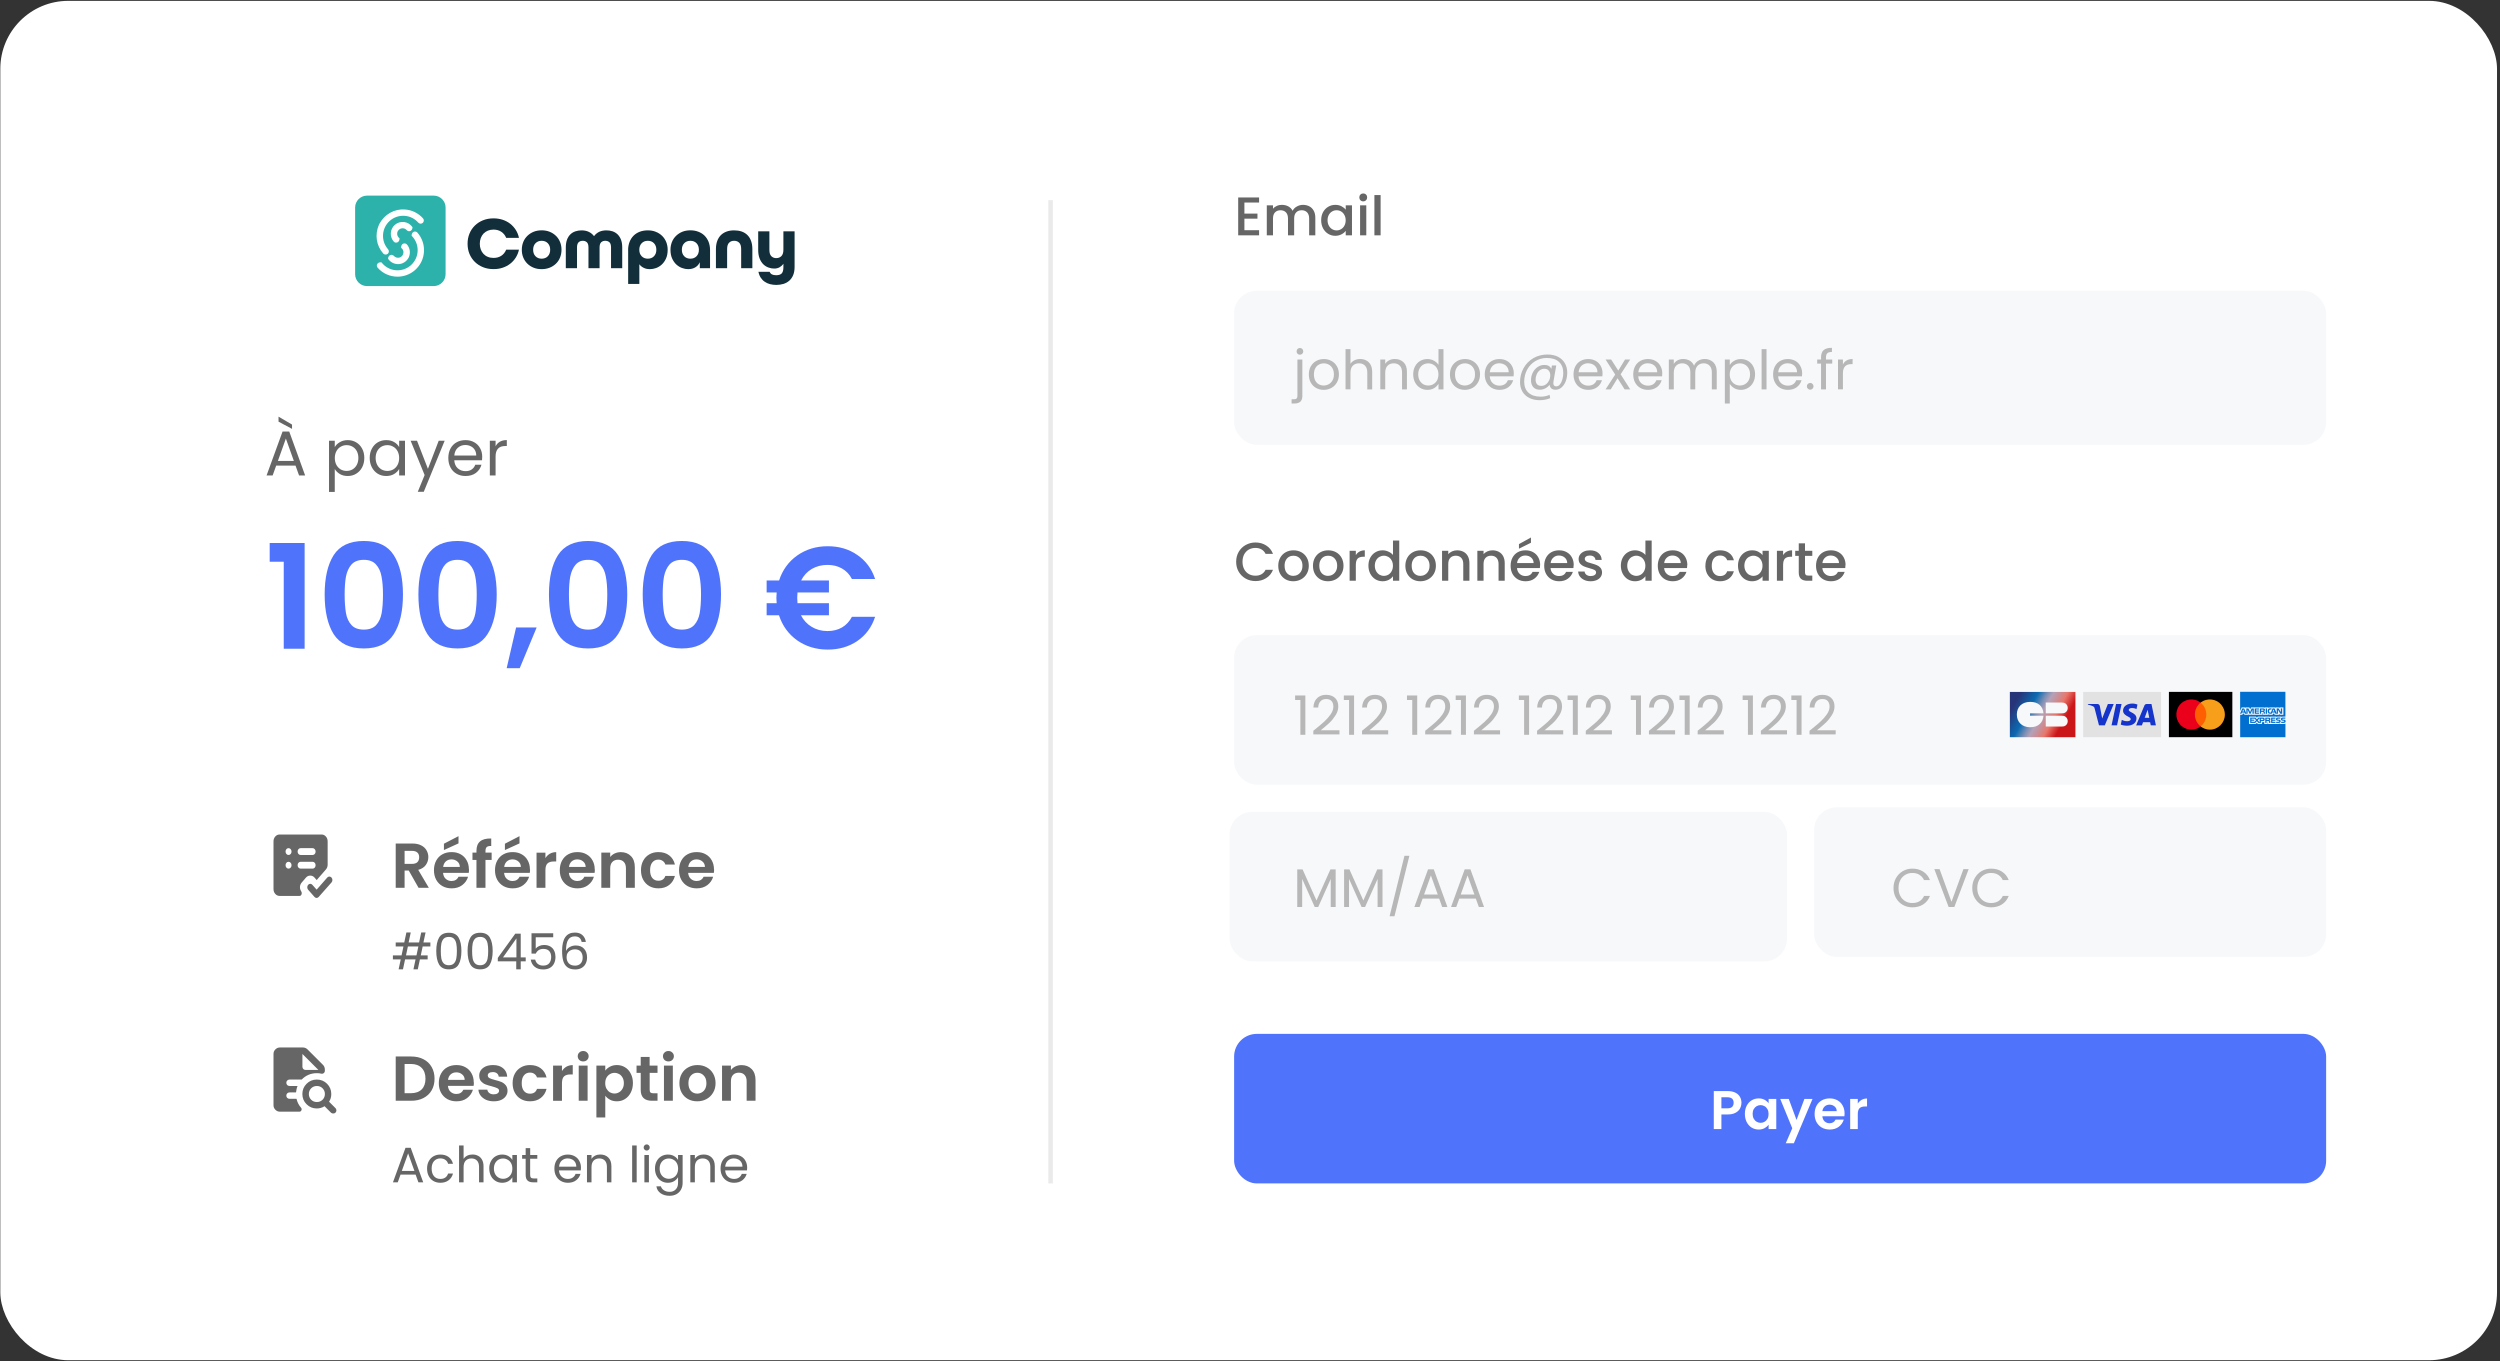
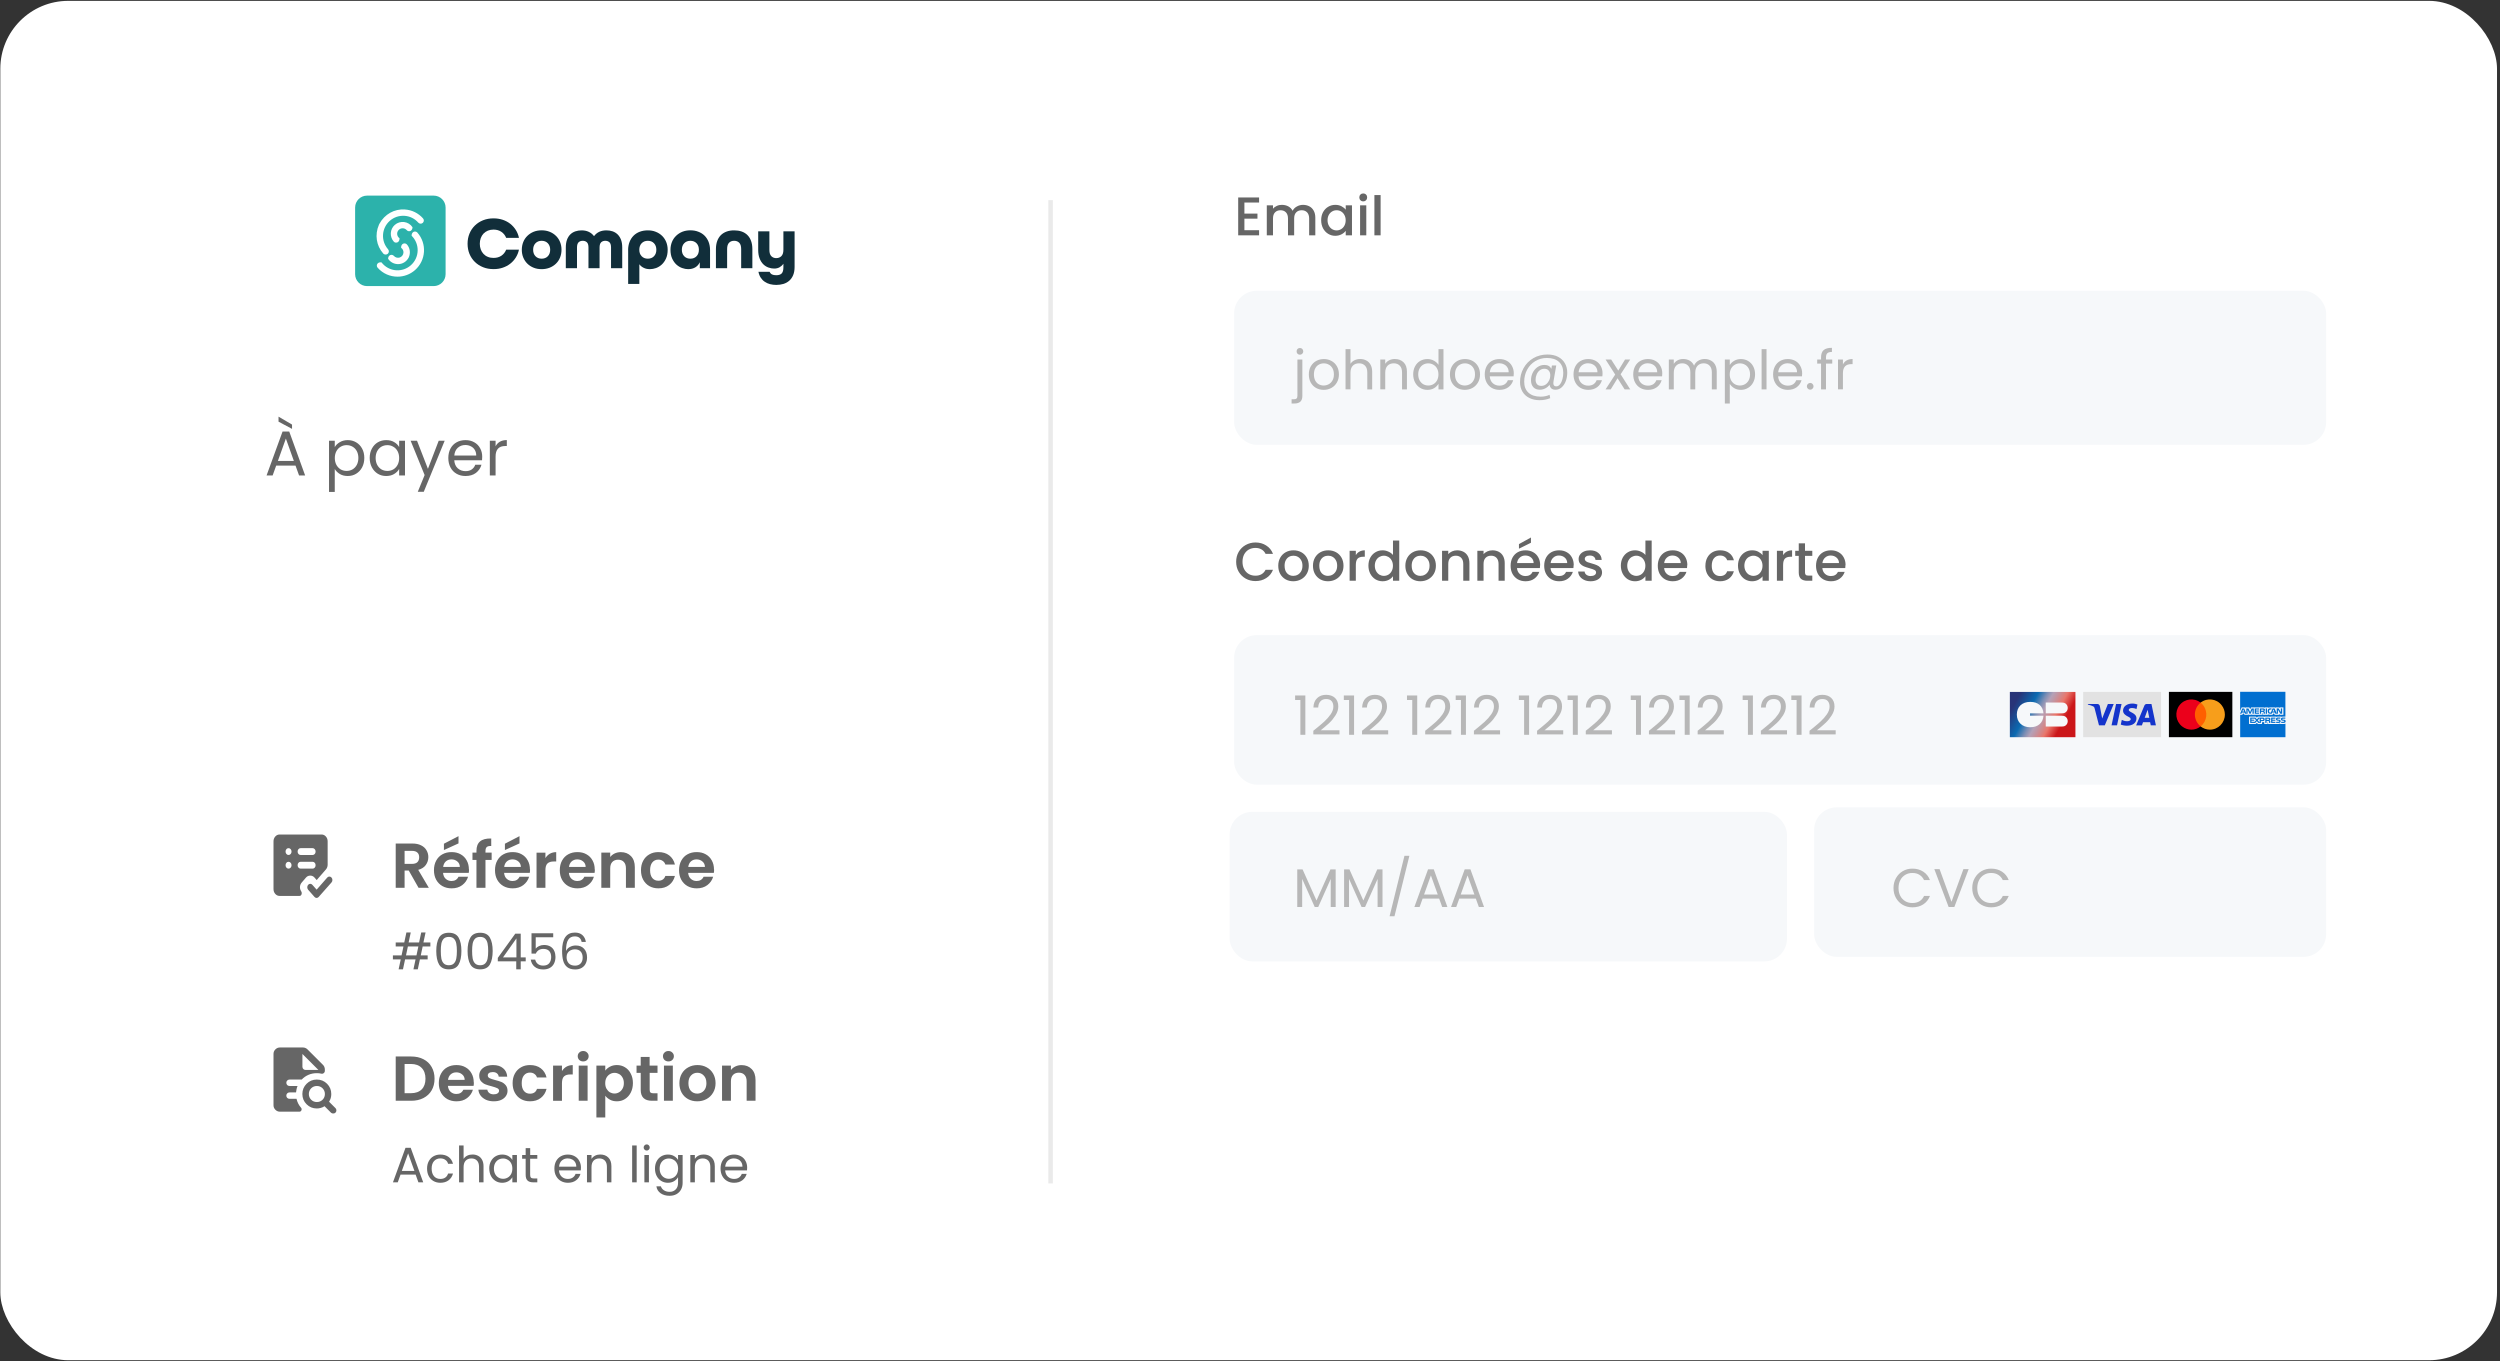
<svg xmlns="http://www.w3.org/2000/svg" id="Calque_1" data-name="Calque 1" viewBox="0 0 551.73 300.38">
  <rect x="0" y="0" width="551.73" height="300.38" fill="#333333" stroke="none" />
  <defs>
    <style>      .cls-1 {        fill: #f6f8fa;      }      .cls-2 {        fill: #1434cb;      }      .cls-3 {        fill: #016fd0;      }      .cls-4 {        fill: #fff;      }      .cls-5 {        fill: #eb001b;      }      .cls-6 {        fill: #e2e2e2;      }      .cls-7 {        fill: url(#Dégradé_sans_nom_3);        isolation: isolate;      }      .cls-8 {        fill: #666;      }      .cls-9 {        fill: #2cb2ab;      }      .cls-10 {        fill: #ff5f00;      }      .cls-11 {        fill: #5073fb;      }      .cls-12 {        fill: #112e3a;      }      .cls-13 {        fill: #f79e1b;      }      .cls-14 {        fill: #b7b7b7;      }      .cls-15 {        fill: none;        stroke: #eaeaea;      }    </style>
    <linearGradient id="Dégradé_sans_nom_3" data-name="Dégradé sans nom 3" x1="445.01" y1="145.41" x2="454.97" y2="139.87" gradientTransform="translate(0 299.89) scale(1 -1)" gradientUnits="userSpaceOnUse">
      <stop offset="0" stop-color="#283478" />
      <stop offset=".3" stop-color="#0b6ab1" />
      <stop offset=".37" stop-color="#3d7ab2" />
      <stop offset=".46" stop-color="#7d8fb5" />
      <stop offset=".53" stop-color="#a49cb6" />
      <stop offset=".56" stop-color="#b4a1b7" />
      <stop offset=".62" stop-color="#be98a7" />
      <stop offset=".75" stop-color="#db817e" />
      <stop offset=".8" stop-color="#e9776b" />
      <stop offset="1" stop-color="#cb1619" />
    </linearGradient>
  </defs>
  <rect class="cls-4" x=".07" y=".19" width="551" height="300" rx="15" ry="15" />
  <path class="cls-8" d="M274.63,44.69v2.45h2.88v1.12h-2.88v2.55h3.24v1.12h-4.61v-8.35h4.61v1.11h-3.24ZM287.56,45.21c.52,0,.98.11,1.39.32.42.22.74.54.97.96.24.43.36.94.36,1.54v3.9h-1.36v-3.7c0-.59-.15-1.04-.44-1.35-.3-.32-.7-.48-1.21-.48s-.92.16-1.22.48c-.3.31-.44.76-.44,1.35v3.7h-1.36v-3.7c0-.59-.15-1.04-.44-1.35-.3-.32-.7-.48-1.21-.48s-.92.16-1.22.48c-.3.31-.44.76-.44,1.35v3.7h-1.37v-6.61h1.37v.75c.22-.27.51-.48.85-.63.34-.16.71-.23,1.1-.23.53,0,1,.11,1.42.33.42.23.74.55.96.98.2-.4.51-.72.94-.95.42-.24.88-.36,1.37-.36ZM291.57,48.59c0-.66.14-1.25.41-1.76.28-.51.66-.91,1.13-1.19.48-.29,1.01-.43,1.58-.43.52,0,.97.1,1.36.31.39.2.7.45.94.76v-.96h1.38v6.61h-1.38v-.99c-.23.32-.55.58-.95.78-.4.21-.86.32-1.37.32-.57,0-1.09-.15-1.56-.44s-.85-.7-1.13-1.22c-.27-.53-.41-1.12-.41-1.79ZM296.98,48.62c0-.46-.1-.86-.29-1.19-.18-.34-.43-.59-.73-.77-.3-.18-.63-.26-.98-.26s-.68.08-.98.26c-.3.17-.55.42-.74.76-.18.32-.28.72-.28,1.17s.09.86.28,1.2c.19.35.44.61.74.79.31.18.64.27.98.27s.68-.09.98-.27c.3-.17.55-.43.73-.76.19-.35.29-.75.29-1.2ZM300.86,44.44c-.25,0-.46-.08-.62-.25-.17-.17-.25-.38-.25-.63s.08-.45.25-.62c.17-.17.38-.25.62-.25s.44.08.61.25c.17.17.25.38.25.62s-.08.46-.25.63c-.17.17-.37.25-.61.25ZM301.53,45.32v6.61h-1.37v-6.61h1.37ZM304.69,43.05v8.88h-1.37v-8.88h1.37Z" />
  <path class="cls-8" d="M65.21,102.76h-4.26l-.78,2.17h-1.34l3.53-9.7h1.47l3.51,9.7h-1.34l-.78-2.17ZM64.85,101.72l-1.76-4.93-1.76,4.93h3.53ZM64.45,93.7v.95l-2.98-1.59v-1.11l2.98,1.75ZM73.88,98.67c.25-.44.62-.8,1.12-1.09.5-.3,1.09-.45,1.75-.45s1.3.16,1.85.49c.56.33,1,.79,1.32,1.39.32.58.48,1.27.48,2.05s-.16,1.47-.48,2.08c-.32.6-.76,1.07-1.32,1.41-.55.34-1.17.5-1.85.5s-1.23-.14-1.74-.43c-.49-.3-.87-.67-1.13-1.11v5.06h-1.27v-11.31h1.27v1.41ZM79.09,101.06c0-.57-.12-1.08-.35-1.51-.23-.43-.55-.75-.95-.98-.39-.22-.83-.33-1.3-.33s-.9.11-1.3.35c-.39.22-.71.55-.95.99-.23.43-.35.93-.35,1.5s.12,1.09.35,1.52c.24.43.56.76.95,1,.4.22.83.33,1.3.33s.91-.11,1.3-.33c.4-.24.72-.57.95-1,.23-.43.35-.95.35-1.54ZM81.59,101.06c0-.78.16-1.47.48-2.05.32-.6.75-1.06,1.3-1.39.56-.33,1.18-.49,1.86-.49s1.26.14,1.75.43c.5.29.86.66,1.11,1.1v-1.4h1.29v7.67h-1.29v-1.43c-.25.45-.63.82-1.13,1.12-.49.29-1.07.43-1.74.43s-1.3-.16-1.85-.5c-.55-.34-.98-.81-1.3-1.41-.32-.61-.48-1.3-.48-2.08ZM88.09,101.08c0-.58-.12-1.08-.35-1.51-.23-.43-.55-.76-.95-.98-.39-.24-.83-.35-1.3-.35s-.91.11-1.3.33c-.39.23-.7.55-.94.98-.23.43-.35.94-.35,1.51s.12,1.11.35,1.54c.23.43.55.76.94,1,.39.22.83.33,1.3.33s.91-.11,1.3-.33c.4-.24.72-.57.95-1,.23-.43.35-.94.35-1.52ZM98.14,97.26l-4.62,11.28h-1.32l1.51-3.7-3.09-7.58h1.41l2.41,6.21,2.38-6.21h1.32ZM106.42,100.8c0,.24-.01.5-.04.77h-6.13c.05.75.3,1.35.77,1.78.48.42,1.05.63,1.72.63.55,0,1.01-.13,1.37-.38.37-.26.63-.61.78-1.04h1.37c-.21.74-.62,1.34-1.23,1.81-.62.46-1.38.68-2.3.68-.73,0-1.38-.16-1.96-.49-.57-.32-1.02-.78-1.34-1.38-.33-.61-.49-1.31-.49-2.1s.16-1.49.48-2.09c.32-.6.76-1.05,1.33-1.37.58-.33,1.24-.49,1.99-.49s1.37.16,1.93.48c.56.31.99.75,1.29,1.31.31.55.46,1.18.46,1.88ZM105.1,100.53c0-.48-.11-.9-.32-1.24-.21-.36-.51-.62-.88-.8-.36-.19-.77-.28-1.22-.28-.64,0-1.19.2-1.65.61-.45.41-.71.98-.77,1.71h4.84ZM109.37,98.5c.22-.44.54-.78.95-1.02.42-.24.93-.36,1.53-.36v1.31h-.34c-1.43,0-2.14.78-2.14,2.33v4.17h-1.27v-7.67h1.27v1.24Z" />
  <path class="cls-8" d="M92.37,195.93l-2.16-3.81h-.92v3.81h-1.96v-9.77h3.67c.76,0,1.4.13,1.93.4.53.26.93.62,1.19,1.08.27.45.41.95.41,1.51,0,.65-.19,1.23-.56,1.75-.37.52-.93.87-1.67,1.07l2.34,3.96h-2.27ZM89.29,190.65h1.64c.53,0,.93-.13,1.19-.38.26-.26.39-.62.39-1.08s-.13-.79-.39-1.03c-.26-.25-.66-.38-1.19-.38h-1.64v2.87ZM103.51,191.88c0,.28-.02.53-.06.76h-5.67c.05.56.24,1,.59,1.31.35.32.77.48,1.27.48.73,0,1.25-.31,1.55-.94h2.11c-.22.75-.65,1.36-1.29,1.85-.64.48-1.41.71-2.34.71-.75,0-1.42-.16-2.02-.49-.59-.33-1.05-.8-1.39-1.41-.33-.61-.49-1.31-.49-2.1s.16-1.51.49-2.11c.33-.61.78-1.08,1.37-1.4.59-.33,1.26-.49,2.03-.49s1.39.15,1.97.47c.59.32,1.04.77,1.36,1.36.33.58.49,1.25.49,2ZM101.48,191.32c0-.5-.19-.9-.55-1.2-.36-.31-.79-.46-1.3-.46-.49,0-.9.15-1.23.44-.33.29-.53.7-.6,1.22h3.68ZM101.19,186.13l-3.22,1.47v-1.4l3.22-1.67v1.6ZM108.5,189.78h-1.36v6.15h-1.99v-6.15h-.88v-1.61h.88v-.39c0-.95.27-1.65.81-2.1.54-.45,1.36-.66,2.45-.63v1.65c-.48-.01-.81.07-.99.24-.19.17-.28.47-.28.91v.32h1.36v1.61ZM116.98,191.88c0,.28-.02.53-.06.76h-5.67c.05.56.24,1,.59,1.31.35.32.77.48,1.27.48.73,0,1.25-.31,1.55-.94h2.11c-.22.75-.65,1.36-1.29,1.85-.63.48-1.41.71-2.34.71-.75,0-1.42-.16-2.02-.49-.59-.33-1.05-.8-1.39-1.41-.33-.61-.49-1.31-.49-2.1s.16-1.51.49-2.11c.33-.61.78-1.08,1.37-1.4.59-.33,1.26-.49,2.03-.49s1.39.15,1.97.47c.59.32,1.04.77,1.36,1.36.33.58.49,1.25.49,2ZM114.95,191.32c-.01-.5-.19-.9-.55-1.2-.36-.31-.79-.46-1.3-.46-.49,0-.9.15-1.23.44-.33.29-.53.7-.6,1.22h3.68ZM114.65,186.13l-3.22,1.47v-1.4l3.22-1.67v1.6ZM120.37,189.38c.25-.41.58-.74.98-.97.41-.23.88-.35,1.4-.35v2.06h-.52c-.62,0-1.08.14-1.4.43-.31.29-.46.8-.46,1.51v3.87h-1.96v-7.76h1.96v1.21ZM131.28,191.88c0,.28-.02.53-.06.76h-5.67c.05.56.24,1,.59,1.31.35.32.77.48,1.27.48.73,0,1.25-.31,1.55-.94h2.11c-.22.75-.65,1.36-1.29,1.85-.63.48-1.41.71-2.34.71-.75,0-1.42-.16-2.02-.49-.59-.33-1.05-.8-1.39-1.41-.33-.61-.49-1.31-.49-2.1s.16-1.51.49-2.11c.33-.61.78-1.08,1.37-1.4.59-.33,1.27-.49,2.03-.49s1.4.15,1.97.47c.59.32,1.04.77,1.36,1.36.33.58.49,1.25.49,2ZM129.25,191.32c0-.5-.19-.9-.55-1.2-.35-.31-.79-.46-1.3-.46-.48,0-.9.15-1.23.44-.33.29-.53.7-.6,1.22h3.68ZM137.01,188.06c.92,0,1.67.29,2.24.88.57.58.85,1.39.85,2.44v4.55h-1.96v-4.29c0-.61-.15-1.08-.46-1.41-.31-.34-.73-.5-1.26-.5s-.97.16-1.29.5c-.31.33-.46.8-.46,1.41v4.29h-1.96v-7.76h1.96v.97c.26-.34.59-.6.99-.79.41-.19.86-.29,1.34-.29ZM141.46,192.05c0-.8.16-1.5.49-2.1.33-.61.78-1.07,1.36-1.4.58-.34,1.24-.5,1.99-.5.96,0,1.75.24,2.38.72.63.48,1.06,1.15,1.27,2.02h-2.11c-.11-.34-.3-.6-.57-.78-.26-.2-.59-.3-.98-.3-.56,0-1,.21-1.33.62-.33.4-.49.97-.49,1.72s.16,1.31.49,1.72c.33.4.77.6,1.33.6.79,0,1.31-.35,1.55-1.06h2.11c-.21.84-.64,1.51-1.27,2-.64.5-1.43.74-2.38.74-.75,0-1.41-.16-1.99-.49-.58-.33-1.03-.8-1.36-1.4-.33-.6-.49-1.31-.49-2.11ZM157.6,191.88c0,.28-.02.53-.06.76h-5.67c.05.56.24,1,.59,1.31.35.32.77.48,1.27.48.73,0,1.25-.31,1.55-.94h2.11c-.22.75-.65,1.36-1.29,1.85-.64.48-1.41.71-2.34.71-.75,0-1.42-.16-2.02-.49-.59-.33-1.05-.8-1.39-1.41-.33-.61-.49-1.31-.49-2.1s.16-1.51.49-2.11c.33-.61.78-1.08,1.37-1.4.59-.33,1.26-.49,2.03-.49s1.39.15,1.97.47c.59.32,1.04.77,1.36,1.36.33.58.49,1.25.49,2ZM155.57,191.32c0-.5-.19-.9-.55-1.2-.36-.31-.79-.46-1.3-.46-.49,0-.9.15-1.23.44-.33.29-.53.7-.6,1.22h3.68ZM93.28,208.87l-.42,1.98h1.52v.88h-1.71l-.47,2.2h-.96l.47-2.2h-2.31l-.47,2.2h-.96l.47-2.2h-1.73v-.88h1.91l.42-1.98h-1.71v-.88h1.89l.47-2.2h.96l-.47,2.2h2.31l.47-2.2h.96l-.47,2.2h1.53v.88h-1.72ZM92.33,208.87h-2.31l-.42,1.98h2.31l.42-1.98ZM96.28,209.87c0-1.26.21-2.24.62-2.95.41-.71,1.13-1.07,2.16-1.07s1.74.36,2.15,1.07c.41.71.62,1.69.62,2.95s-.21,2.28-.62,2.99c-.41.71-1.12,1.07-2.15,1.07s-1.74-.36-2.16-1.07c-.41-.71-.62-1.71-.62-2.99ZM100.83,209.87c0-.64-.04-1.18-.13-1.62-.08-.45-.25-.8-.52-1.08-.26-.27-.63-.4-1.12-.4s-.88.13-1.14.4c-.26.28-.43.63-.52,1.08-.08.44-.12.98-.12,1.62s.04,1.21.12,1.66c.09.45.26.81.52,1.08.26.27.65.41,1.14.41s.87-.14,1.12-.41c.26-.27.44-.63.52-1.08.09-.45.13-1,.13-1.66ZM103.19,209.87c0-1.26.2-2.24.62-2.95.41-.71,1.13-1.07,2.16-1.07s1.73.36,2.14,1.07c.41.71.62,1.69.62,2.95s-.21,2.28-.62,2.99c-.41.71-1.13,1.07-2.14,1.07s-1.75-.36-2.16-1.07c-.41-.71-.62-1.71-.62-2.99ZM107.74,209.87c0-.64-.04-1.18-.13-1.62-.08-.45-.25-.8-.52-1.08-.26-.27-.63-.4-1.12-.4s-.88.13-1.14.4c-.26.28-.43.63-.52,1.08-.08.44-.12.98-.12,1.62s.04,1.21.12,1.66c.09.45.26.81.52,1.08.26.27.65.41,1.14.41s.86-.14,1.12-.41c.26-.27.44-.63.52-1.08.09-.45.13-1,.13-1.66ZM109.86,212.16v-.76l3.86-5.35h1.2v5.24h1.1v.87h-1.1v1.77h-.99v-1.77h-4.07ZM113.97,207.1l-2.96,4.19h2.96v-4.19ZM122.09,206.84h-3.86v2.51c.17-.23.42-.42.75-.57.33-.15.68-.23,1.07-.23.61,0,1.1.13,1.48.38.38.25.65.58.81.98.17.4.25.82.25,1.27,0,.53-.1,1-.3,1.42-.2.42-.5.75-.91.99-.4.24-.91.36-1.51.36-.77,0-1.39-.2-1.87-.59-.48-.4-.77-.93-.87-1.59h.98c.1.42.3.75.61.98.31.24.7.35,1.17.35.58,0,1.02-.17,1.31-.51.29-.36.44-.82.44-1.39s-.15-1.01-.44-1.32c-.29-.32-.73-.47-1.3-.47-.39,0-.73.09-1.02.28-.29.19-.49.44-.63.76h-.95v-4.49h4.79v.88ZM128.36,207.87c-.16-.82-.66-1.22-1.51-1.22-.65,0-1.14.25-1.46.76-.32.49-.48,1.32-.47,2.47.17-.38.45-.68.84-.89.4-.22.84-.33,1.32-.33.76,0,1.36.23,1.8.7.45.47.68,1.12.68,1.95,0,.5-.1.95-.3,1.34-.19.4-.48.71-.88.95-.39.23-.86.35-1.42.35-.76,0-1.35-.17-1.77-.51-.43-.33-.72-.8-.89-1.39-.17-.6-.25-1.33-.25-2.2,0-2.69.94-4.04,2.82-4.04.72,0,1.28.19,1.69.58.41.39.65.88.73,1.48h-.92ZM126.86,209.51c-.32,0-.61.06-.89.19-.28.13-.51.32-.68.59-.17.25-.25.57-.25.94,0,.56.16,1.02.48,1.37.32.34.79.51,1.39.51.51,0,.92-.15,1.22-.47.31-.32.46-.75.46-1.3s-.15-1.02-.44-1.34c-.29-.33-.72-.49-1.29-.49Z" />
  <path class="cls-8" d="M90.75,233.16c1.03,0,1.93.2,2.7.6.78.4,1.39.97,1.81,1.72.43.74.64,1.6.64,2.58s-.21,1.83-.64,2.57c-.42.73-1.02,1.29-1.81,1.7-.78.4-1.68.6-2.7.6h-3.42v-9.77h3.42ZM90.68,241.26c1.03,0,1.82-.28,2.38-.84.56-.56.84-1.35.84-2.36s-.28-1.81-.84-2.38c-.56-.58-1.35-.87-2.38-.87h-1.39v6.45h1.39ZM104.58,238.88c0,.28-.02.53-.06.76h-5.67c.05.56.24,1,.59,1.31.35.32.77.48,1.27.48.73,0,1.25-.31,1.55-.94h2.11c-.22.75-.65,1.36-1.29,1.85-.63.48-1.41.71-2.34.71-.75,0-1.42-.16-2.02-.49-.59-.33-1.05-.8-1.39-1.41-.33-.61-.49-1.31-.49-2.1s.16-1.51.49-2.11c.33-.61.78-1.08,1.37-1.4.59-.33,1.26-.49,2.03-.49s1.39.15,1.97.47c.59.32,1.04.77,1.36,1.36.33.58.49,1.25.49,2ZM102.55,238.32c0-.5-.19-.9-.55-1.2-.36-.31-.79-.46-1.3-.46-.49,0-.9.15-1.23.44-.33.29-.53.7-.6,1.22h3.68ZM108.97,243.05c-.63,0-1.2-.11-1.71-.33-.5-.24-.91-.55-1.2-.94-.29-.39-.45-.83-.48-1.3h1.97c.04.3.18.54.43.74.26.2.58.29.97.29s.66-.07.87-.22c.21-.15.32-.34.32-.57,0-.26-.13-.44-.39-.56-.25-.13-.66-.27-1.22-.42-.58-.14-1.05-.29-1.43-.44-.36-.15-.68-.38-.95-.68-.26-.31-.39-.73-.39-1.25,0-.43.12-.82.36-1.18.25-.35.61-.63,1.06-.84.47-.2,1.01-.3,1.64-.3.92,0,1.66.23,2.21.7.55.45.85,1.07.91,1.86h-1.88c-.03-.31-.16-.55-.39-.73-.22-.19-.53-.28-.91-.28-.36,0-.63.07-.83.2-.19.13-.28.31-.28.54,0,.26.13.46.39.6.26.13.67.27,1.22.41.56.14,1.02.28,1.39.43.36.15.68.39.94.7.27.31.41.72.42,1.24,0,.44-.13.85-.38,1.2-.24.35-.6.63-1.06.84-.46.2-.99.29-1.61.29ZM113.13,239.05c0-.8.16-1.5.49-2.1.33-.61.78-1.07,1.36-1.4.58-.34,1.24-.5,1.99-.5.96,0,1.75.24,2.38.72.63.48,1.06,1.15,1.27,2.02h-2.11c-.11-.34-.3-.6-.57-.78-.26-.2-.59-.3-.98-.3-.56,0-1,.21-1.33.62-.33.4-.49.97-.49,1.72s.16,1.31.49,1.72c.33.4.77.6,1.33.6.79,0,1.31-.35,1.55-1.06h2.11c-.21.84-.64,1.51-1.27,2-.64.5-1.43.74-2.38.74-.75,0-1.41-.16-1.99-.49-.58-.33-1.03-.8-1.36-1.4-.33-.6-.49-1.31-.49-2.11ZM124.02,236.38c.25-.41.58-.74.98-.97.41-.23.88-.35,1.4-.35v2.06h-.52c-.62,0-1.08.14-1.4.43-.31.29-.46.8-.46,1.51v3.87h-1.96v-7.76h1.96v1.21ZM128.71,234.25c-.35,0-.63-.11-.87-.32-.22-.23-.34-.5-.34-.83s.11-.6.34-.81c.23-.23.52-.34.87-.34s.63.11.85.34c.23.21.35.48.35.81s-.12.6-.35.83c-.22.21-.51.32-.85.32ZM129.68,235.17v7.76h-1.96v-7.76h1.96ZM133.57,236.29c.25-.35.6-.65,1.04-.88.45-.24.96-.36,1.53-.36.66,0,1.26.16,1.79.49.54.32.97.79,1.27,1.4.32.59.48,1.29.48,2.08s-.16,1.5-.48,2.12c-.31.6-.73,1.07-1.27,1.41-.53.34-1.13.5-1.79.5-.57,0-1.07-.11-1.51-.35-.43-.23-.78-.52-1.05-.88v4.8h-1.96v-11.45h1.96v1.12ZM137.68,239.02c0-.46-.1-.87-.29-1.2-.19-.35-.44-.61-.76-.79-.31-.17-.64-.26-1.01-.26s-.69.09-1.01.28c-.31.18-.56.44-.76.78-.19.35-.28.75-.28,1.22s.09.87.28,1.22c.2.34.45.61.76.8.32.17.65.26,1.01.26s.7-.09,1.01-.28c.32-.18.57-.45.76-.8.2-.34.29-.75.29-1.23ZM143.38,236.78v3.75c0,.27.06.46.18.58.13.11.35.17.64.17h.91v1.65h-1.23c-1.65,0-2.48-.8-2.48-2.41v-3.74h-.92v-1.61h.92v-1.92h1.97v1.92h1.74v1.61h-1.74ZM147.52,234.25c-.35,0-.63-.11-.87-.32-.22-.23-.34-.5-.34-.83s.11-.6.34-.81c.23-.23.52-.34.87-.34s.63.11.85.34c.23.21.35.48.35.81s-.12.6-.35.83c-.22.21-.51.32-.85.32ZM148.49,235.17v7.76h-1.96v-7.76h1.96ZM153.87,243.05c-.75,0-1.42-.16-2.02-.49-.6-.33-1.07-.8-1.41-1.41-.34-.61-.5-1.31-.5-2.1s.17-1.49.52-2.1c.35-.61.83-1.07,1.44-1.4.61-.34,1.28-.5,2.03-.5s1.42.16,2.03.5c.61.33,1.08.79,1.43,1.4.35.61.53,1.31.53,2.1s-.18,1.49-.55,2.1c-.36.61-.84,1.08-1.46,1.41-.61.33-1.29.49-2.04.49ZM153.87,241.35c.35,0,.69-.09.99-.26.32-.17.57-.43.76-.78.19-.35.28-.77.28-1.26,0-.74-.2-1.3-.59-1.69-.38-.41-.85-.61-1.41-.61s-1.03.2-1.41.61c-.37.39-.56.95-.56,1.69s.18,1.31.55,1.71c.37.39.84.59,1.4.59ZM163.65,235.06c.92,0,1.67.29,2.24.88.57.58.85,1.39.85,2.44v4.55h-1.96v-4.29c0-.61-.15-1.08-.46-1.41-.31-.34-.73-.5-1.26-.5s-.97.16-1.29.5c-.31.33-.46.8-.46,1.41v4.29h-1.96v-7.76h1.96v.97c.26-.34.59-.6.99-.79.41-.19.86-.29,1.34-.29ZM91.74,259.22h-3.34l-.62,1.71h-1.06l2.77-7.62h1.15l2.76,7.62h-1.06l-.62-1.71ZM91.46,258.41l-1.39-3.87-1.39,3.87h2.77ZM94.25,257.9c0-.62.12-1.16.37-1.62.25-.47.59-.84,1.03-1.09.45-.26.96-.39,1.53-.39.74,0,1.35.18,1.83.54.48.36.8.86.96,1.5h-1.08c-.1-.37-.3-.66-.61-.87-.29-.22-.66-.32-1.1-.32-.57,0-1.03.2-1.39.59-.35.39-.53.94-.53,1.66s.18,1.29.53,1.69c.35.39.81.59,1.39.59.44,0,.81-.1,1.1-.31.29-.2.49-.5.61-.88h1.08c-.16.62-.48,1.11-.97,1.49-.48.36-1.09.55-1.82.55-.57,0-1.08-.13-1.53-.39-.44-.25-.79-.62-1.03-1.09-.25-.47-.37-1.02-.37-1.65ZM104.3,254.79c.45,0,.86.1,1.23.3.37.19.65.48.86.87.21.38.32.86.32,1.42v3.55h-.99v-3.41c0-.6-.15-1.06-.45-1.38-.3-.32-.71-.48-1.23-.48s-.95.16-1.27.49c-.31.33-.46.81-.46,1.45v3.33h-1v-8.14h1v2.97c.2-.31.47-.55.81-.72.35-.17.74-.25,1.18-.25ZM107.97,257.89c0-.61.12-1.15.37-1.61.25-.47.59-.84,1.02-1.09.44-.26.93-.39,1.46-.39s.99.11,1.38.34c.39.23.68.52.87.86v-1.1h1.01v6.03h-1.01v-1.12c-.2.35-.49.64-.89.88-.39.22-.84.34-1.36.34s-1.02-.13-1.45-.4c-.43-.26-.77-.63-1.02-1.11-.25-.48-.37-1.02-.37-1.63ZM113.07,257.9c0-.45-.09-.85-.27-1.18-.18-.34-.43-.6-.75-.77-.31-.19-.65-.28-1.02-.28s-.71.09-1.02.26c-.31.18-.55.44-.74.77-.18.34-.27.74-.27,1.19s.09.87.27,1.21c.18.34.43.6.74.78s.65.27,1.02.27.71-.09,1.02-.27c.32-.18.57-.44.75-.78.18-.34.27-.74.27-1.2ZM117,255.73v3.55c0,.29.06.5.19.63.12.11.34.17.65.17h.74v.85h-.9c-.56,0-.98-.13-1.25-.39-.28-.25-.42-.68-.42-1.26v-3.55h-.78v-.83h.78v-1.52h1v1.52h1.57v.83h-1.57ZM128.21,257.68c0,.19-.01.4-.03.61h-4.82c.04.59.24,1.06.61,1.4.37.33.82.49,1.35.49.43,0,.79-.1,1.08-.3.29-.2.5-.47.62-.81h1.08c-.16.58-.48,1.05-.97,1.42-.48.36-1.08.54-1.8.54-.57,0-1.08-.13-1.54-.39-.45-.25-.8-.62-1.06-1.09-.26-.47-.38-1.02-.38-1.65s.12-1.17.37-1.64.6-.82,1.04-1.07c.46-.26.98-.39,1.56-.39s1.08.13,1.52.38c.44.24.78.59,1.01,1.03.24.43.36.92.36,1.47ZM127.18,257.47c0-.38-.08-.7-.25-.97-.17-.28-.4-.49-.69-.63-.29-.15-.6-.22-.96-.22-.51,0-.94.16-1.3.48-.35.32-.55.77-.6,1.34h3.81ZM132.47,254.79c.73,0,1.33.22,1.78.67.45.44.68,1.08.68,1.92v3.55h-.99v-3.41c0-.6-.15-1.06-.45-1.38-.3-.32-.71-.48-1.23-.48s-.95.16-1.26.49c-.31.33-.46.81-.46,1.45v3.33h-1v-6.03h1v.86c.2-.31.47-.55.8-.72.35-.17.72-.25,1.13-.25ZM140.51,252.79v8.14h-1v-8.14h1ZM142.73,253.92c-.19,0-.35-.06-.48-.2-.13-.13-.2-.29-.2-.48s.07-.35.2-.48c.13-.14.29-.2.48-.2s.34.06.46.2c.13.13.2.29.2.48s-.07.35-.2.48c-.12.14-.28.2-.46.2ZM143.21,254.9v6.03h-1v-6.03h1ZM147.4,254.8c.52,0,.98.11,1.36.34.4.23.69.52.88.86v-1.1h1.01v6.16c0,.55-.12,1.04-.35,1.46-.23.44-.57.77-1.01,1.02-.43.24-.94.36-1.52.36-.79,0-1.45-.19-1.98-.56-.53-.38-.84-.89-.93-1.53h.99c.11.36.34.66.68.88.35.23.76.34,1.24.34.55,0,1-.17,1.34-.52.35-.34.53-.83.53-1.45v-1.26c-.2.35-.49.64-.88.88-.39.23-.84.35-1.36.35s-1.02-.13-1.46-.4c-.43-.26-.77-.63-1.02-1.11-.25-.48-.37-1.02-.37-1.63s.12-1.15.37-1.61c.25-.47.59-.84,1.02-1.09.44-.26.93-.39,1.46-.39ZM149.65,257.9c0-.45-.09-.85-.27-1.18-.18-.34-.43-.6-.75-.77-.31-.19-.65-.28-1.02-.28s-.71.09-1.02.26c-.31.18-.55.44-.74.77-.18.34-.27.74-.27,1.19s.09.87.27,1.21c.18.34.43.6.74.78.31.18.65.27,1.02.27s.71-.09,1.02-.27c.32-.18.57-.44.75-.78.18-.34.27-.74.27-1.2ZM155.29,254.79c.73,0,1.33.22,1.78.67.45.44.68,1.08.68,1.92v3.55h-.99v-3.41c0-.6-.15-1.06-.45-1.38-.3-.32-.71-.48-1.23-.48s-.95.16-1.27.49c-.31.33-.46.81-.46,1.45v3.33h-1v-6.03h1v.86c.2-.31.46-.55.8-.72.34-.17.72-.25,1.13-.25ZM164.89,257.68c0,.19-.01.4-.03.61h-4.82c.04.59.24,1.06.61,1.4.37.33.82.49,1.35.49.43,0,.79-.1,1.08-.3.29-.2.5-.47.62-.81h1.08c-.16.58-.48,1.05-.97,1.42-.48.36-1.09.54-1.8.54-.57,0-1.09-.13-1.54-.39-.45-.25-.8-.62-1.06-1.09-.26-.47-.39-1.02-.39-1.65s.12-1.17.37-1.64c.25-.47.6-.82,1.05-1.07.45-.26.98-.39,1.56-.39s1.08.13,1.52.38c.44.24.78.59,1.01,1.03.24.43.36.92.36,1.47ZM163.85,257.47c0-.38-.08-.7-.25-.97-.17-.28-.4-.49-.69-.63-.29-.15-.61-.22-.96-.22-.51,0-.94.16-1.3.48-.35.32-.55.77-.61,1.34h3.81Z" />
-   <path class="cls-11" d="M59.52,123.97v-4.13h7.71v23.33h-4.61v-19.2h-3.1ZM71.65,131.2c0-3.69.66-6.58,1.98-8.67,1.34-2.09,3.56-3.14,6.66-3.14s5.3,1.05,6.62,3.14c1.34,2.09,2.02,4.98,2.02,8.67s-.67,6.63-2.02,8.74c-1.32,2.11-3.53,3.17-6.62,3.17s-5.31-1.06-6.66-3.17c-1.32-2.11-1.98-5.03-1.98-8.74ZM84.52,131.2c0-1.58-.11-2.9-.32-3.97-.19-1.08-.6-1.97-1.22-2.65-.6-.68-1.49-1.03-2.69-1.03s-2.1.35-2.72,1.03c-.6.68-1,1.57-1.22,2.65-.19,1.07-.29,2.39-.29,3.97s.1,2.99.29,4.1c.19,1.09.6,1.97,1.22,2.65.62.67,1.52,1,2.72,1s2.1-.33,2.72-1c.62-.68,1.02-1.56,1.22-2.65.19-1.11.29-2.48.29-4.1ZM92.34,131.2c0-3.69.66-6.58,1.98-8.67,1.34-2.09,3.56-3.14,6.66-3.14s5.3,1.05,6.62,3.14c1.34,2.09,2.02,4.98,2.02,8.67s-.67,6.63-2.02,8.74c-1.32,2.11-3.53,3.17-6.62,3.17s-5.31-1.06-6.66-3.17c-1.32-2.11-1.98-5.03-1.98-8.74ZM105.21,131.2c0-1.58-.11-2.9-.32-3.97-.19-1.08-.6-1.97-1.22-2.65-.6-.68-1.49-1.03-2.69-1.03s-2.1.35-2.72,1.03c-.6.68-1,1.57-1.22,2.65-.19,1.07-.29,2.39-.29,3.97s.1,2.99.29,4.1c.19,1.09.6,1.97,1.22,2.65.62.67,1.53,1,2.72,1s2.1-.33,2.72-1c.62-.68,1.02-1.56,1.22-2.65.19-1.11.29-2.48.29-4.1ZM118.44,138.47l-3.74,8.99h-2.88l2.08-8.99h4.54ZM121.15,131.2c0-3.69.66-6.58,1.98-8.67,1.34-2.09,3.56-3.14,6.66-3.14s5.3,1.05,6.62,3.14c1.34,2.09,2.02,4.98,2.02,8.67s-.67,6.63-2.02,8.74c-1.32,2.11-3.53,3.17-6.62,3.17s-5.31-1.06-6.66-3.17c-1.32-2.11-1.98-5.03-1.98-8.74ZM134.02,131.2c0-1.58-.11-2.9-.32-3.97-.19-1.08-.6-1.97-1.22-2.65-.6-.68-1.49-1.03-2.69-1.03s-2.1.35-2.72,1.03c-.6.68-1,1.57-1.22,2.65-.19,1.07-.29,2.39-.29,3.97s.1,2.99.29,4.1c.19,1.09.6,1.97,1.22,2.65.62.67,1.52,1,2.72,1s2.1-.33,2.72-1c.62-.68,1.02-1.56,1.22-2.65.19-1.11.29-2.48.29-4.1ZM141.84,131.2c0-3.69.66-6.58,1.98-8.67,1.34-2.09,3.56-3.14,6.66-3.14s5.3,1.05,6.62,3.14c1.34,2.09,2.02,4.98,2.02,8.67s-.67,6.63-2.02,8.74c-1.32,2.11-3.53,3.17-6.62,3.17s-5.31-1.06-6.66-3.17c-1.32-2.11-1.98-5.03-1.98-8.74ZM154.71,131.2c0-1.58-.11-2.9-.32-3.97-.19-1.08-.6-1.97-1.22-2.65-.6-.68-1.49-1.03-2.69-1.03s-2.1.35-2.72,1.03c-.6.68-1,1.57-1.22,2.65-.19,1.07-.29,2.39-.29,3.97s.1,2.99.29,4.1c.19,1.09.6,1.97,1.22,2.65.62.67,1.53,1,2.72,1s2.1-.33,2.72-1c.62-.68,1.02-1.56,1.22-2.65.19-1.11.29-2.48.29-4.1ZM182.63,139.27c1.22,0,2.28-.27,3.2-.8.92-.54,1.64-1.32,2.18-2.34h5.12c-.75,2.28-2.06,4.06-3.94,5.34-1.86,1.26-4.03,1.89-6.53,1.89s-4.81-.68-6.75-2.05c-1.92-1.38-3.25-3.23-4-5.53h-2.72v-2.66h2.21c-.04-.51-.06-.89-.06-1.15,0-.3.02-.7.06-1.22h-2.21v-2.65h2.75c.75-2.31,2.08-4.14,4-5.51,1.94-1.36,4.18-2.04,6.72-2.04s4.67.64,6.53,1.92c1.88,1.28,3.19,3.05,3.94,5.31h-5.12c-.53-1.03-1.26-1.79-2.18-2.31-.92-.53-1.98-.8-3.2-.8-1.3,0-2.46.3-3.49.9-1,.6-1.78,1.44-2.34,2.53h6.14v2.65h-6.94c-.04.52-.06.92-.06,1.22,0,.26.02.64.06,1.15h6.94v2.66h-6.18c.55,1.09,1.34,1.94,2.37,2.56,1.02.62,2.19.93,3.49.93Z" />
  <rect class="cls-1" x="272.36" y="64.17" width="241" height="34" rx="5" ry="5" />
-   <rect class="cls-11" x="272.36" y="228.17" width="241" height="33" rx="5" ry="5" />
  <path class="cls-14" d="M286.88,78.28c-.21,0-.38-.07-.53-.21-.14-.15-.2-.32-.2-.53s.07-.38.2-.53c.14-.14.32-.21.53-.21s.38.07.52.21c.14.15.22.32.22.53s-.07.38-.22.53c-.14.14-.31.21-.52.21ZM287.42,87.36c0,.58-.15,1.01-.44,1.28-.3.27-.73.41-1.3.41h-.64v-.93h.46c.3,0,.52-.06.64-.18.13-.12.19-.32.19-.61v-7.98h1.09v8.01ZM292.13,86.04c-.62,0-1.18-.14-1.68-.42-.5-.28-.89-.68-1.18-1.19-.28-.52-.42-1.12-.42-1.8s.14-1.27.43-1.78c.3-.52.7-.91,1.2-1.19s1.07-.42,1.69-.42,1.19.14,1.69.42c.5.28.9.67,1.19,1.18.3.51.44,1.11.44,1.79s-.15,1.28-.46,1.8c-.3.51-.7.91-1.21,1.19-.51.28-1.08.42-1.7.42ZM292.13,85.08c.39,0,.76-.1,1.1-.28.34-.18.62-.46.83-.83.22-.37.32-.81.32-1.34s-.1-.98-.31-1.35c-.21-.36-.48-.64-.82-.81-.34-.19-.7-.28-1.09-.28s-.77.09-1.1.28c-.33.17-.59.45-.79.81-.2.37-.3.82-.3,1.35s.1.99.29,1.35c.2.37.46.65.79.83.33.18.69.27,1.08.27ZM300.2,79.23c.5,0,.94.11,1.34.33.4.2.71.52.94.94.23.43.35.94.35,1.55v3.88h-1.08v-3.72c0-.66-.16-1.16-.49-1.5-.33-.35-.78-.53-1.34-.53s-1.04.18-1.38.54c-.34.36-.5.88-.5,1.57v3.64h-1.09v-8.88h1.09v3.24c.22-.34.51-.6.89-.78.38-.19.81-.28,1.28-.28ZM307.82,79.23c.8,0,1.45.25,1.94.73.5.48.74,1.18.74,2.09v3.88h-1.08v-3.72c0-.66-.16-1.16-.49-1.5-.33-.35-.78-.53-1.34-.53s-1.04.18-1.38.54c-.34.36-.5.88-.5,1.57v3.64h-1.09v-6.58h1.09v.94c.22-.34.51-.6.88-.78.38-.19.79-.28,1.24-.28ZM311.88,82.62c0-.68.14-1.26.41-1.77.27-.51.64-.91,1.12-1.19.48-.28,1.02-.42,1.61-.42.51,0,.99.12,1.43.36s.78.54,1.01.93v-3.48h1.1v8.88h-1.1v-1.24c-.22.39-.54.72-.96.97s-.92.38-1.49.38-1.12-.15-1.6-.44c-.47-.28-.84-.69-1.12-1.21-.27-.52-.41-1.11-.41-1.77ZM317.45,82.63c0-.5-.1-.93-.3-1.3-.2-.37-.47-.65-.82-.84-.34-.2-.71-.3-1.12-.3s-.78.1-1.12.29-.6.47-.8.84c-.2.37-.3.8-.3,1.3s.1.94.3,1.32c.2.36.47.65.8.85.34.19.71.29,1.12.29s.78-.1,1.12-.29c.34-.2.62-.49.82-.85.2-.38.3-.82.3-1.31ZM323.27,86.04c-.62,0-1.18-.14-1.68-.42-.5-.28-.89-.68-1.18-1.19-.28-.52-.42-1.12-.42-1.8s.14-1.27.43-1.78c.3-.52.7-.91,1.2-1.19.5-.28,1.07-.42,1.69-.42s1.19.14,1.69.42c.5.28.9.67,1.19,1.18.3.51.44,1.11.44,1.79s-.15,1.28-.46,1.8c-.3.51-.7.91-1.21,1.19-.51.28-1.08.42-1.7.42ZM323.27,85.08c.39,0,.76-.1,1.1-.28.34-.18.62-.46.83-.83.22-.37.32-.81.32-1.34s-.1-.98-.31-1.35c-.21-.36-.48-.64-.82-.81-.34-.19-.7-.28-1.09-.28s-.77.09-1.1.28c-.33.17-.59.45-.79.81-.2.37-.3.82-.3,1.35s.1.99.29,1.35c.2.37.46.65.79.83.33.18.69.27,1.08.27ZM334.08,82.39c0,.21-.01.43-.04.66h-5.26c.04.65.26,1.15.66,1.52.41.36.9.54,1.48.54.47,0,.86-.11,1.18-.32.32-.23.54-.52.67-.89h1.18c-.18.63-.53,1.15-1.06,1.55-.53.39-1.18.59-1.97.59-.62,0-1.18-.14-1.68-.42-.49-.28-.87-.68-1.15-1.19-.28-.52-.42-1.12-.42-1.8s.14-1.28.41-1.79c.27-.51.65-.9,1.14-1.18.5-.28,1.06-.42,1.7-.42s1.18.14,1.66.41c.48.27.85.65,1.1,1.13.26.47.4,1.01.4,1.61ZM332.95,82.16c0-.42-.09-.77-.28-1.07-.18-.3-.44-.53-.76-.68-.31-.16-.66-.24-1.04-.24-.55,0-1.02.17-1.42.53-.38.35-.6.84-.66,1.46h4.15ZM341.52,78.24c.89,0,1.66.16,2.32.5.66.34,1.16.81,1.51,1.42.35.6.53,1.29.53,2.08,0,.64-.1,1.24-.31,1.83-.21.57-.51,1.04-.91,1.4-.39.36-.85.54-1.38.54-.4,0-.71-.1-.92-.3s-.34-.47-.37-.81c-.25.34-.56.61-.95.81-.38.2-.78.3-1.2.3-.61,0-1.09-.18-1.44-.55-.34-.38-.52-.88-.52-1.51s.12-1.16.37-1.68c.26-.52.61-.94,1.06-1.25.45-.32.96-.48,1.52-.48.76,0,1.27.29,1.54.86l.13-.74h.95l-.6,3.47c-.02.15-.04.29-.04.42,0,.48.21.72.64.72.32,0,.6-.15.83-.46.24-.3.42-.68.54-1.14s.18-.92.18-1.37c0-1.04-.32-1.86-.95-2.43-.62-.58-1.51-.87-2.65-.87-.95,0-1.81.24-2.58.7-.76.46-1.36,1.08-1.79,1.88-.43.8-.65,1.69-.65,2.66,0,1.05.31,1.86.95,2.43.64.58,1.53.87,2.66.87.75,0,1.42-.14,1.99-.41l.14.74c-.71.3-1.5.45-2.35.45s-1.61-.17-2.27-.5c-.65-.32-1.15-.78-1.51-1.39-.35-.6-.53-1.3-.53-2.1,0-1.13.26-2.15.78-3.08.52-.94,1.24-1.67,2.16-2.21.93-.54,1.97-.8,3.12-.8ZM340.15,85.16c.36,0,.69-.1,1-.31.3-.22.54-.51.72-.87.18-.36.26-.76.26-1.2,0-.41-.12-.75-.35-1-.22-.27-.54-.4-.96-.4-.38,0-.72.12-1.02.35-.29.22-.51.52-.67.9-.16.37-.24.75-.24,1.15,0,.42.11.76.32,1.01s.53.37.94.37ZM353.67,82.39c0,.21-.01.43-.04.66h-5.26c.04.65.26,1.15.66,1.52.41.36.9.54,1.48.54.47,0,.86-.11,1.18-.32.32-.23.54-.52.67-.89h1.18c-.18.63-.53,1.15-1.06,1.55-.53.39-1.18.59-1.97.59-.62,0-1.18-.14-1.68-.42-.49-.28-.87-.68-1.15-1.19-.28-.52-.42-1.12-.42-1.8s.14-1.28.41-1.79c.27-.51.65-.9,1.14-1.18.5-.28,1.06-.42,1.7-.42s1.18.14,1.66.41.85.65,1.1,1.13c.26.47.4,1.01.4,1.61ZM352.54,82.16c0-.42-.09-.77-.28-1.07-.18-.3-.44-.53-.76-.68-.31-.16-.66-.24-1.04-.24-.55,0-1.02.17-1.42.53-.38.35-.6.84-.66,1.46h4.15ZM358.54,85.93l-1.56-2.45-1.5,2.45h-1.14l2.12-3.27-2.12-3.31h1.24l1.56,2.44,1.49-2.44h1.14l-2.11,3.25,2.12,3.33h-1.24ZM366.85,82.39c0,.21-.01.43-.04.66h-5.26c.04.65.26,1.15.66,1.52.41.36.9.54,1.48.54.47,0,.86-.11,1.18-.32.32-.23.54-.52.67-.89h1.18c-.18.63-.53,1.15-1.06,1.55-.53.39-1.18.59-1.97.59-.62,0-1.18-.14-1.68-.42-.49-.28-.87-.68-1.15-1.19-.28-.52-.42-1.12-.42-1.8s.14-1.28.41-1.79c.27-.51.65-.9,1.14-1.18.5-.28,1.06-.42,1.7-.42s1.18.14,1.66.41.85.65,1.1,1.13c.26.47.4,1.01.4,1.61ZM365.73,82.16c0-.42-.09-.77-.28-1.07-.18-.3-.44-.53-.76-.68-.31-.16-.66-.24-1.04-.24-.55,0-1.02.17-1.42.53-.38.35-.6.84-.66,1.46h4.15ZM376.2,79.23c.51,0,.97.11,1.37.33.4.2.72.52.95.94.23.43.35.94.35,1.55v3.88h-1.08v-3.72c0-.66-.16-1.16-.49-1.5-.32-.35-.76-.53-1.31-.53s-1.02.18-1.36.55c-.34.36-.5.89-.5,1.57v3.63h-1.08v-3.72c0-.66-.16-1.16-.49-1.5-.32-.35-.76-.53-1.31-.53s-1.02.18-1.36.55c-.34.36-.5.89-.5,1.57v3.63h-1.09v-6.58h1.09v.95c.22-.34.5-.61.86-.79.37-.19.77-.28,1.21-.28.55,0,1.04.13,1.46.37.42.25.74.62.95,1.1.18-.47.49-.83.91-1.08.42-.26.9-.39,1.42-.39ZM381.75,80.56c.22-.37.54-.68.96-.93.43-.26.93-.39,1.5-.39s1.11.14,1.58.42c.48.28.86.68,1.13,1.19.27.51.41,1.09.41,1.77s-.14,1.25-.41,1.77c-.27.52-.65.93-1.13,1.21-.47.29-1,.44-1.58.44s-1.06-.13-1.49-.38c-.42-.25-.75-.57-.97-.94v4.33h-1.09v-9.7h1.09v1.21ZM386.22,82.62c0-.5-.1-.93-.3-1.3-.2-.37-.47-.65-.82-.84-.34-.19-.71-.29-1.12-.29s-.77.1-1.12.3c-.34.19-.61.48-.82.85-.2.37-.3.8-.3,1.29s.1.93.3,1.31c.21.36.48.65.82.85.34.19.72.29,1.12.29s.78-.1,1.12-.29c.34-.2.62-.49.82-.85.2-.38.3-.82.3-1.32ZM389.86,77.05v8.88h-1.09v-8.88h1.09ZM397.72,82.39c0,.21-.01.43-.04.66h-5.26c.04.65.26,1.15.66,1.52.41.36.9.54,1.48.54.47,0,.86-.11,1.18-.32.32-.23.54-.52.67-.89h1.18c-.18.63-.53,1.15-1.06,1.55-.53.39-1.18.59-1.97.59-.62,0-1.18-.14-1.68-.42-.49-.28-.87-.68-1.15-1.19-.28-.52-.42-1.12-.42-1.8s.14-1.28.41-1.79c.27-.51.65-.9,1.14-1.18.5-.28,1.06-.42,1.7-.42s1.18.14,1.66.41c.48.27.85.65,1.1,1.13.26.47.4,1.01.4,1.61ZM396.59,82.16c0-.42-.09-.77-.28-1.07-.18-.3-.44-.53-.76-.68-.31-.16-.66-.24-1.04-.24-.55,0-1.02.17-1.42.53-.38.35-.6.84-.66,1.46h4.15ZM399.51,86c-.21,0-.38-.07-.53-.22-.14-.14-.22-.32-.22-.52,0-.21.07-.39.22-.53.14-.15.32-.22.53-.22s.37.07.5.22c.14.14.22.32.22.53s-.07.38-.22.52c-.14.15-.3.22-.5.22ZM404.36,80.25h-1.38v5.68h-1.09v-5.68h-.85v-.9h.85v-.47c0-.73.19-1.27.56-1.6.38-.35,1-.52,1.84-.52v.91c-.48,0-.82.1-1.02.29-.19.18-.29.49-.29.92v.47h1.38v.9ZM406.72,80.42c.19-.38.46-.67.82-.88.36-.2.8-.31,1.31-.31v1.13h-.29c-1.22,0-1.84.66-1.84,1.99v3.58h-1.09v-6.58h1.09v1.07Z" />
  <path class="cls-8" d="M272.81,123.98c0-.81.19-1.55.56-2.19.38-.65.9-1.16,1.55-1.52.66-.36,1.37-.55,2.15-.55.89,0,1.68.22,2.36.66.7.43,1.2,1.05,1.51,1.85h-1.64c-.22-.44-.52-.77-.9-.98-.38-.22-.83-.33-1.33-.33-.55,0-1.04.13-1.48.37-.43.25-.77.61-1.02,1.07-.24.47-.36,1.01-.36,1.62s.12,1.16.36,1.62c.25.47.59.83,1.02,1.08.43.25.92.37,1.48.37.5,0,.95-.1,1.33-.32.38-.22.68-.54.9-.98h1.64c-.31.8-.82,1.41-1.51,1.84-.69.44-1.48.65-2.36.65-.78,0-1.5-.18-2.15-.54-.65-.37-1.16-.87-1.55-1.52-.38-.65-.56-1.38-.56-2.2ZM285.41,128.28c-.62,0-1.19-.14-1.69-.42-.5-.29-.9-.69-1.19-1.2-.29-.52-.43-1.12-.43-1.8s.15-1.27.44-1.79c.3-.52.7-.92,1.21-1.2s1.08-.42,1.72-.42,1.2.14,1.72.42c.51.28.92.68,1.21,1.2.3.52.44,1.12.44,1.79s-.15,1.27-.46,1.79c-.3.52-.72.92-1.25,1.21-.52.28-1.1.42-1.73.42ZM285.41,127.09c.35,0,.68-.08.98-.25.31-.17.56-.42.76-.76.19-.33.29-.74.29-1.22s-.09-.89-.28-1.21c-.18-.34-.43-.59-.73-.76-.3-.17-.63-.25-.98-.25s-.68.08-.98.25c-.3.17-.53.42-.71.76-.18.32-.26.73-.26,1.21,0,.71.18,1.26.54,1.65.37.39.83.58,1.38.58ZM293.07,128.28c-.62,0-1.19-.14-1.69-.42-.5-.29-.9-.69-1.19-1.2-.29-.52-.43-1.12-.43-1.8s.15-1.27.44-1.79c.3-.52.7-.92,1.21-1.2.51-.28,1.08-.42,1.72-.42s1.2.14,1.72.42c.51.28.92.68,1.21,1.2s.44,1.12.44,1.79-.15,1.27-.46,1.79c-.3.52-.72.92-1.25,1.21-.52.28-1.1.42-1.73.42ZM293.07,127.09c.35,0,.68-.08.98-.25.31-.17.56-.42.76-.76.19-.33.29-.74.29-1.22s-.09-.89-.28-1.21c-.18-.34-.43-.59-.73-.76-.3-.17-.63-.25-.98-.25s-.68.08-.98.25c-.3.17-.53.42-.71.76-.18.32-.26.73-.26,1.21,0,.71.18,1.26.54,1.65.37.39.83.58,1.38.58ZM299.22,122.52c.2-.34.46-.6.79-.78.34-.19.73-.29,1.19-.29v1.42h-.35c-.54,0-.94.13-1.22.4-.27.28-.41.75-.41,1.42v3.48h-1.37v-6.61h1.37v.96ZM302,124.83c0-.66.14-1.25.41-1.76.28-.51.66-.91,1.13-1.19.48-.29,1.01-.43,1.6-.43.43,0,.86.1,1.27.29.42.18.76.43,1.01.74v-3.19h1.38v8.88h-1.38v-1c-.22.32-.54.59-.94.8-.39.2-.84.31-1.36.31-.58,0-1.1-.15-1.58-.43-.47-.3-.85-.71-1.13-1.23-.27-.53-.41-1.12-.41-1.79ZM307.41,124.86c0-.46-.1-.85-.29-1.19-.18-.34-.43-.59-.73-.77-.3-.17-.63-.26-.98-.26s-.68.09-.98.26c-.3.17-.55.42-.74.76-.18.33-.28.72-.28,1.17s.09.86.28,1.2c.19.35.44.61.74.8.31.17.64.26.98.26s.68-.09.98-.26c.3-.18.55-.44.73-.77.19-.35.29-.75.29-1.2ZM313.46,128.28c-.62,0-1.19-.14-1.69-.42-.5-.29-.9-.69-1.19-1.2-.29-.52-.43-1.12-.43-1.8s.15-1.27.44-1.79.7-.92,1.21-1.2c.51-.28,1.08-.42,1.72-.42s1.2.14,1.72.42c.51.28.92.68,1.21,1.2.3.52.44,1.12.44,1.79s-.15,1.27-.46,1.79-.72.92-1.25,1.21c-.52.28-1.1.42-1.73.42ZM313.46,127.09c.35,0,.68-.08.98-.25.31-.17.56-.42.76-.76.19-.33.29-.74.29-1.22s-.09-.89-.28-1.21c-.18-.34-.43-.59-.73-.76s-.63-.25-.98-.25-.68.08-.98.25c-.3.17-.53.42-.71.76-.18.32-.26.73-.26,1.21,0,.71.18,1.26.54,1.65.37.39.83.58,1.38.58ZM321.58,121.45c.52,0,.98.11,1.39.32.42.22.74.54.97.96.23.43.35.94.35,1.54v3.9h-1.36v-3.7c0-.59-.15-1.04-.44-1.35-.3-.32-.7-.48-1.21-.48s-.92.16-1.22.48c-.3.31-.44.76-.44,1.35v3.7h-1.37v-6.61h1.37v.75c.22-.27.51-.48.85-.63.35-.15.72-.23,1.12-.23ZM329.37,121.45c.52,0,.98.11,1.39.32.42.22.74.54.97.96.23.43.35.94.35,1.54v3.9h-1.36v-3.7c0-.59-.15-1.04-.44-1.35-.3-.32-.7-.48-1.21-.48s-.92.16-1.22.48c-.3.31-.44.76-.44,1.35v3.7h-1.37v-6.61h1.37v.75c.22-.27.51-.48.85-.63.35-.15.72-.23,1.12-.23ZM339.89,124.7c0,.25-.02.47-.05.67h-5.05c.04.53.24.96.59,1.28s.78.48,1.3.48c.74,0,1.26-.31,1.56-.93h1.47c-.2.61-.56,1.11-1.09,1.5-.52.39-1.17.58-1.94.58-.63,0-1.2-.14-1.7-.42-.5-.29-.89-.69-1.18-1.2-.28-.52-.42-1.12-.42-1.8s.14-1.28.41-1.79c.28-.52.67-.92,1.16-1.2.5-.28,1.08-.42,1.73-.42s1.18.14,1.67.41c.49.27.87.65,1.14,1.15.27.49.41,1.05.41,1.69ZM338.46,124.27c0-.5-.19-.91-.54-1.21-.35-.31-.79-.46-1.31-.46-.47,0-.88.15-1.21.46-.34.29-.54.7-.6,1.21h3.66ZM337.87,119.78l-2.65,1.31v-1.01l2.65-1.46v1.16ZM347.29,124.7c0,.25-.02.47-.05.67h-5.05c.04.53.24.96.59,1.28s.78.48,1.3.48c.74,0,1.26-.31,1.56-.93h1.48c-.2.61-.56,1.11-1.09,1.5-.52.39-1.17.58-1.94.58-.63,0-1.2-.14-1.7-.42-.5-.29-.89-.69-1.18-1.2-.28-.52-.42-1.12-.42-1.8s.14-1.28.41-1.79c.28-.52.67-.92,1.16-1.2.5-.28,1.08-.42,1.73-.42s1.18.14,1.67.41c.49.27.87.65,1.14,1.15.27.49.41,1.05.41,1.69ZM345.87,124.27c0-.5-.19-.91-.54-1.21-.35-.31-.79-.46-1.31-.46-.47,0-.88.15-1.21.46-.34.29-.54.7-.6,1.21h3.66ZM351.04,128.28c-.52,0-.99-.09-1.4-.28-.41-.19-.73-.45-.97-.77-.24-.32-.37-.69-.38-1.09h1.42c.02.28.16.52.4.71.25.18.56.28.92.28s.68-.08.89-.22c.22-.15.32-.34.32-.58s-.12-.43-.36-.55c-.23-.12-.6-.25-1.12-.39-.5-.14-.9-.27-1.21-.4-.31-.13-.58-.32-.82-.59-.22-.26-.34-.61-.34-1.04,0-.35.1-.67.31-.96.21-.3.5-.53.89-.7.39-.17.84-.25,1.34-.25.75,0,1.36.19,1.81.58.46.37.71.89.74,1.54h-1.37c-.02-.29-.14-.53-.36-.7-.22-.18-.51-.27-.88-.27s-.64.07-.83.21c-.19.13-.29.31-.29.54,0,.17.06.32.19.44.13.12.28.22.47.29.18.06.46.15.82.25.48.13.87.26,1.18.4.31.12.58.32.8.57.22.26.34.6.35,1.02,0,.38-.1.71-.31,1.01-.21.3-.5.53-.89.7-.38.16-.82.25-1.33.25ZM357.71,124.83c0-.66.14-1.25.41-1.76.28-.51.66-.91,1.13-1.19.48-.29,1.01-.43,1.6-.43.43,0,.86.1,1.27.29.42.18.76.43,1.01.74v-3.19h1.38v8.88h-1.38v-1c-.22.32-.54.59-.94.8-.39.2-.84.31-1.36.31-.58,0-1.1-.15-1.58-.43-.47-.3-.85-.71-1.13-1.23-.27-.53-.41-1.12-.41-1.79ZM363.12,124.86c0-.46-.1-.85-.29-1.19-.18-.34-.43-.59-.73-.77-.3-.17-.63-.26-.98-.26s-.68.09-.98.26c-.3.17-.55.42-.74.76-.18.33-.28.72-.28,1.17s.09.86.28,1.2c.19.35.44.61.74.8.31.17.64.26.98.26s.68-.09.98-.26c.3-.18.55-.44.73-.77.19-.35.29-.75.29-1.2ZM372.36,124.7c0,.25-.02.47-.05.67h-5.05c.04.53.24.96.59,1.28.35.32.78.48,1.3.48.74,0,1.26-.31,1.56-.93h1.48c-.2.61-.56,1.11-1.09,1.5-.52.39-1.17.58-1.94.58-.63,0-1.2-.14-1.7-.42-.5-.29-.89-.69-1.18-1.2-.28-.52-.42-1.12-.42-1.8s.14-1.28.41-1.79c.28-.52.67-.92,1.16-1.2.5-.28,1.08-.42,1.73-.42s1.18.14,1.67.41c.49.27.87.65,1.14,1.15.27.49.41,1.05.41,1.69ZM370.93,124.27c0-.5-.19-.91-.54-1.21-.35-.31-.79-.46-1.31-.46-.47,0-.88.15-1.21.46-.34.29-.54.7-.6,1.21h3.66ZM376.37,124.86c0-.68.14-1.28.41-1.79.28-.52.66-.92,1.15-1.2.49-.28,1.05-.42,1.68-.42.8,0,1.46.19,1.98.58.53.37.88.91,1.07,1.62h-1.48c-.12-.33-.31-.59-.58-.77-.26-.19-.6-.28-1-.28-.56,0-1.01.2-1.34.6-.33.39-.49.95-.49,1.66s.16,1.27.49,1.67c.34.4.78.6,1.34.6.79,0,1.32-.35,1.57-1.05h1.48c-.19.67-.55,1.21-1.08,1.61-.53.39-1.18.59-1.97.59-.63,0-1.19-.14-1.68-.42-.49-.29-.87-.69-1.15-1.2-.27-.52-.41-1.12-.41-1.8ZM383.56,124.83c0-.66.14-1.25.41-1.76.28-.51.66-.91,1.13-1.19.48-.29,1.01-.43,1.58-.43.52,0,.97.1,1.36.31.39.2.7.45.94.76v-.96h1.38v6.61h-1.38v-.98c-.23.31-.55.57-.95.78-.4.2-.86.31-1.37.31-.57,0-1.09-.15-1.56-.43-.47-.3-.85-.71-1.13-1.23-.27-.53-.41-1.12-.41-1.79ZM388.97,124.86c0-.46-.1-.85-.29-1.19-.18-.34-.43-.59-.73-.77-.3-.17-.63-.26-.98-.26s-.68.09-.98.26-.55.42-.74.76c-.18.33-.28.72-.28,1.17s.09.86.28,1.2c.19.35.44.61.74.8.31.17.64.26.98.26s.68-.09.98-.26c.3-.18.55-.44.73-.77.19-.35.29-.75.29-1.2ZM393.52,122.52c.2-.34.46-.6.79-.78.34-.19.73-.29,1.19-.29v1.42h-.35c-.54,0-.94.13-1.22.4-.27.28-.41.75-.41,1.42v3.48h-1.37v-6.61h1.37v.96ZM398.35,122.67v3.66c0,.25.06.43.17.54.12.11.32.16.6.16h.84v1.14h-1.08c-.62,0-1.09-.14-1.42-.43s-.49-.76-.49-1.41v-3.66h-.78v-1.11h.78v-1.65h1.38v1.65h1.61v1.11h-1.61ZM407.28,124.7c0,.25-.02.47-.05.67h-5.05c.04.53.24.96.59,1.28.35.32.78.48,1.3.48.74,0,1.26-.31,1.56-.93h1.48c-.2.61-.56,1.11-1.09,1.5-.52.39-1.17.58-1.94.58-.63,0-1.2-.14-1.7-.42-.5-.29-.89-.69-1.18-1.2-.28-.52-.42-1.12-.42-1.8s.14-1.28.41-1.79c.28-.52.67-.92,1.16-1.2.5-.28,1.08-.42,1.73-.42s1.18.14,1.67.41c.49.27.87.65,1.14,1.15.27.49.41,1.05.41,1.69ZM405.85,124.27c0-.5-.19-.91-.54-1.21-.35-.31-.79-.46-1.31-.46-.47,0-.88.15-1.21.46-.34.29-.54.7-.6,1.21h3.66Z" />
  <rect class="cls-1" x="272.36" y="140.17" width="241" height="33" rx="5" ry="5" />
  <rect class="cls-1" x="271.37" y="179.17" width="123" height="33" rx="5" ry="5" />
  <rect class="cls-1" x="400.36" y="178.17" width="113" height="33" rx="5" ry="5" />
  <path class="cls-14" d="M285.82,154.49v-1h2.26v8.68h-1.1v-7.68h-1.15ZM289.82,161.29c1.02-.81,1.81-1.48,2.39-2,.58-.53,1.06-1.08,1.45-1.64.4-.58.6-1.14.6-1.7,0-.52-.13-.92-.38-1.22-.25-.3-.65-.46-1.21-.46s-.97.18-1.27.52c-.3.34-.46.79-.48,1.36h-1.06c.03-.9.3-1.59.82-2.08.51-.49,1.17-.73,1.98-.73s1.48.23,1.96.68c.49.46.73,1.09.73,1.89,0,.66-.2,1.31-.6,1.94-.39.62-.84,1.18-1.34,1.66-.5.47-1.15,1.02-1.93,1.65h4.13v.91h-5.77v-.78ZM296.57,154.49v-1h2.26v8.68h-1.1v-7.68h-1.15ZM300.57,161.29c1.02-.81,1.81-1.48,2.39-2,.58-.53,1.06-1.08,1.45-1.64.4-.58.6-1.14.6-1.7,0-.52-.13-.92-.38-1.22-.25-.3-.65-.46-1.21-.46s-.97.18-1.27.52c-.3.34-.46.79-.48,1.36h-1.06c.03-.9.3-1.59.82-2.08.51-.49,1.17-.73,1.98-.73s1.48.23,1.96.68c.49.46.73,1.09.73,1.89,0,.66-.2,1.31-.6,1.94-.39.62-.84,1.18-1.34,1.66-.5.47-1.15,1.02-1.93,1.65h4.13v.91h-5.77v-.78ZM310.51,154.49v-1h2.26v8.68h-1.1v-7.68h-1.15ZM314.51,161.29c1.02-.81,1.81-1.48,2.39-2,.58-.53,1.06-1.08,1.45-1.64.4-.58.6-1.14.6-1.7,0-.52-.13-.92-.38-1.22-.25-.3-.65-.46-1.21-.46s-.97.18-1.27.52c-.3.34-.46.79-.48,1.36h-1.06c.03-.9.3-1.59.82-2.08.51-.49,1.17-.73,1.98-.73s1.48.23,1.96.68c.49.46.73,1.09.73,1.89,0,.66-.2,1.31-.6,1.94-.39.62-.84,1.18-1.34,1.66-.5.47-1.15,1.02-1.93,1.65h4.13v.91h-5.77v-.78ZM321.26,154.49v-1h2.26v8.68h-1.1v-7.68h-1.15ZM325.26,161.29c1.02-.81,1.81-1.48,2.39-2,.58-.53,1.06-1.08,1.45-1.64.4-.58.6-1.14.6-1.7,0-.52-.13-.92-.38-1.22-.25-.3-.65-.46-1.21-.46s-.97.18-1.27.52c-.3.34-.46.79-.48,1.36h-1.06c.03-.9.3-1.59.82-2.08s1.17-.73,1.98-.73,1.48.23,1.96.68c.49.46.73,1.09.73,1.89,0,.66-.2,1.31-.6,1.94-.39.62-.84,1.18-1.34,1.66-.5.47-1.15,1.02-1.93,1.65h4.13v.91h-5.77v-.78ZM335.2,154.49v-1h2.26v8.68h-1.1v-7.68h-1.15ZM339.2,161.29c1.02-.81,1.81-1.48,2.39-2,.58-.53,1.06-1.08,1.45-1.64.4-.58.6-1.14.6-1.7,0-.52-.13-.92-.38-1.22-.25-.3-.65-.46-1.21-.46s-.97.18-1.27.52c-.3.34-.46.79-.48,1.36h-1.06c.03-.9.3-1.59.82-2.08.51-.49,1.17-.73,1.98-.73s1.48.23,1.96.68c.49.46.73,1.09.73,1.89,0,.66-.2,1.31-.6,1.94-.39.62-.84,1.18-1.34,1.66-.5.47-1.15,1.02-1.93,1.65h4.13v.91h-5.77v-.78ZM345.95,154.49v-1h2.26v8.68h-1.1v-7.68h-1.15ZM349.95,161.29c1.02-.81,1.81-1.48,2.39-2,.58-.53,1.06-1.08,1.45-1.64.4-.58.6-1.14.6-1.7,0-.52-.13-.92-.38-1.22-.25-.3-.65-.46-1.21-.46s-.97.18-1.27.52c-.3.34-.46.79-.48,1.36h-1.06c.03-.9.3-1.59.82-2.08.51-.49,1.17-.73,1.98-.73s1.48.23,1.96.68c.49.46.73,1.09.73,1.89,0,.66-.2,1.31-.6,1.94-.39.62-.84,1.18-1.34,1.66-.5.47-1.15,1.02-1.93,1.65h4.13v.91h-5.77v-.78ZM359.89,154.49v-1h2.26v8.68h-1.1v-7.68h-1.15ZM363.89,161.29c1.02-.81,1.81-1.48,2.39-2,.58-.53,1.06-1.08,1.45-1.64.4-.58.6-1.14.6-1.7,0-.52-.13-.92-.38-1.22-.25-.3-.65-.46-1.21-.46s-.97.18-1.27.52c-.3.34-.46.79-.48,1.36h-1.06c.03-.9.3-1.59.82-2.08.51-.49,1.17-.73,1.98-.73s1.48.23,1.96.68c.49.46.73,1.09.73,1.89,0,.66-.2,1.31-.6,1.94-.39.62-.84,1.18-1.34,1.66-.5.47-1.15,1.02-1.93,1.65h4.13v.91h-5.77v-.78ZM370.64,154.49v-1h2.26v8.68h-1.1v-7.68h-1.15ZM374.64,161.29c1.02-.81,1.81-1.48,2.39-2,.58-.53,1.06-1.08,1.45-1.64.4-.58.6-1.14.6-1.7,0-.52-.13-.92-.38-1.22-.25-.3-.65-.46-1.21-.46s-.97.18-1.27.52c-.3.34-.46.79-.48,1.36h-1.06c.03-.9.3-1.59.82-2.08.51-.49,1.17-.73,1.98-.73s1.48.23,1.96.68c.49.46.73,1.09.73,1.89,0,.66-.2,1.31-.6,1.94-.39.62-.84,1.18-1.34,1.66-.5.47-1.15,1.02-1.93,1.65h4.13v.91h-5.77v-.78ZM384.59,154.49v-1h2.26v8.68h-1.1v-7.68h-1.15ZM388.59,161.29c1.02-.81,1.81-1.48,2.39-2,.58-.53,1.06-1.08,1.45-1.64.4-.58.6-1.14.6-1.7,0-.52-.13-.92-.38-1.22-.25-.3-.65-.46-1.21-.46s-.97.18-1.27.52c-.3.34-.46.79-.48,1.36h-1.06c.03-.9.3-1.59.82-2.08s1.17-.73,1.98-.73,1.48.23,1.96.68c.49.46.73,1.09.73,1.89,0,.66-.2,1.31-.6,1.94-.39.62-.84,1.18-1.34,1.66-.5.47-1.15,1.02-1.93,1.65h4.13v.91h-5.77v-.78ZM395.33,154.49v-1h2.26v8.68h-1.1v-7.68h-1.15ZM399.33,161.29c1.02-.81,1.81-1.48,2.39-2,.58-.53,1.06-1.08,1.45-1.64.4-.58.6-1.14.6-1.7,0-.52-.13-.92-.38-1.22-.25-.3-.65-.46-1.21-.46s-.97.18-1.27.52c-.3.34-.46.79-.48,1.36h-1.06c.03-.9.3-1.59.82-2.08.51-.49,1.17-.73,1.98-.73s1.48.23,1.96.68c.49.46.73,1.09.73,1.89,0,.66-.2,1.31-.6,1.94-.39.62-.84,1.18-1.34,1.66-.5.47-1.15,1.02-1.93,1.65h4.13v.91h-5.77v-.78Z" />
  <path class="cls-14" d="M294.77,191.87v8.3h-1.09v-6.19l-2.76,6.19h-.77l-2.77-6.2v6.2h-1.09v-8.3h1.18l3.07,6.86,3.07-6.86h1.16ZM305.11,191.87v8.3h-1.09v-6.19l-2.76,6.19h-.77l-2.77-6.2v6.2h-1.09v-8.3h1.18l3.07,6.86,3.07-6.86h1.16ZM311.04,188.87l-3.29,13.34h-1.08l3.28-13.34h1.09ZM317.61,198.31h-3.65l-.67,1.86h-1.15l3.02-8.32h1.26l3.01,8.32h-1.15l-.67-1.86ZM317.3,197.42l-1.51-4.22-1.51,4.22h3.02ZM325.7,198.31h-3.65l-.67,1.86h-1.15l3.02-8.32h1.26l3.01,8.32h-1.15l-.67-1.86ZM325.39,197.42l-1.51-4.22-1.51,4.22h3.02Z" />
  <path class="cls-14" d="M417.88,195.98c0-.81.18-1.55.55-2.19.37-.66.87-1.17,1.5-1.54.64-.37,1.35-.55,2.12-.55.91,0,1.71.22,2.39.66s1.18,1.06,1.49,1.87h-1.31c-.23-.5-.57-.89-1.01-1.16-.43-.28-.95-.41-1.56-.41s-1.11.13-1.57.41c-.46.27-.83.66-1.09,1.16-.26.5-.4,1.08-.4,1.75s.13,1.25.4,1.75c.26.5.63.88,1.09,1.16.46.27.99.4,1.57.4s1.13-.13,1.56-.39c.44-.27.78-.66,1.01-1.17h1.31c-.31.8-.81,1.42-1.49,1.86-.68.44-1.48.65-2.39.65-.78,0-1.48-.18-2.12-.54-.63-.37-1.13-.87-1.5-1.52s-.55-1.38-.55-2.2ZM434.47,191.81l-3.16,8.36h-1.26l-3.16-8.36h1.16l2.63,7.21,2.63-7.21h1.15ZM435.26,195.98c0-.81.18-1.55.55-2.19.37-.66.87-1.17,1.5-1.54.64-.37,1.35-.55,2.12-.55.91,0,1.71.22,2.39.66s1.18,1.06,1.49,1.87h-1.31c-.23-.5-.57-.89-1.01-1.16-.43-.28-.95-.41-1.56-.41s-1.11.13-1.57.41c-.46.27-.83.66-1.09,1.16-.26.5-.4,1.08-.4,1.75s.13,1.25.4,1.75c.26.5.63.88,1.09,1.16.46.27.99.4,1.57.4s1.13-.13,1.56-.39c.44-.27.78-.66,1.01-1.17h1.31c-.31.8-.81,1.42-1.49,1.86-.68.44-1.48.65-2.39.65-.78,0-1.48-.18-2.12-.54-.63-.37-1.13-.87-1.5-1.52-.37-.65-.55-1.38-.55-2.2Z" />
  <line class="cls-15" x1="231.86" y1="44.17" x2="231.86" y2="261.17" />
  <path class="cls-8" d="M69.93,243.21c.5,0,.91-.17,1.26-.51.34-.34.51-.76.51-1.26s-.17-.91-.51-1.26c-.34-.34-.76-.51-1.26-.51s-.91.17-1.26.51c-.34.35-.51.77-.51,1.26s.17.92.51,1.26c.34.34.76.51,1.26.51ZM74.04,245.55c-.13.13-.29.19-.5.19s-.37-.06-.5-.19l-1.42-1.42c-.25.17-.52.29-.81.37-.29.09-.59.13-.89.13-.89,0-1.64-.31-2.26-.93-.62-.62-.93-1.37-.93-2.26s.31-1.64.93-2.26c.62-.62,1.37-.93,2.26-.93s1.64.31,2.26.93c.62.62.93,1.38.93,2.26,0,.31-.04.61-.12.9-.08.28-.21.55-.37.8l1.42,1.42c.13.13.2.29.2.49s-.07.37-.2.5ZM61.78,245.34c-.39,0-.72-.14-1-.42-.28-.28-.42-.61-.42-1v-11.33c0-.39.14-.73.42-1,.28-.28.61-.42,1-.42h5.08c.19,0,.37.04.54.11.17.07.32.17.45.3l3.43,3.43c.13.13.23.28.3.45.07.18.11.36.11.54v.32c0,.22-.09.39-.26.52-.17.13-.36.16-.57.1-.15-.03-.31-.06-.46-.08-.15-.02-.31-.02-.48-.02-.66,0-1.28.12-1.85.37-.57.25-1.07.59-1.48,1.04h-2.69c-.2,0-.37.07-.51.21-.13.13-.2.3-.2.5,0,.2.07.37.2.51.14.13.31.2.51.2h1.77c-.1.22-.17.45-.22.69-.05.24-.09.48-.12.73h-1.43c-.2,0-.37.06-.51.2-.13.14-.2.3-.2.51,0,.2.07.36.2.5.14.14.31.2.51.2h1.54c.08.37.21.71.37,1.04.16.32.37.62.6.89.17.18.2.38.12.59-.09.21-.24.32-.45.32h-4.3ZM66.74,232.59v2.83c0,.2.07.37.2.51.14.13.3.2.5.2h2.83l-3.54-3.54Z" />
  <path class="cls-8" d="M69.88,196.34l2.34-2.67c.13-.15.29-.22.47-.22s.34.07.47.22c.13.15.2.33.2.54s-.07.39-.2.54l-2.82,3.19c-.13.15-.29.23-.47.23s-.34-.08-.47-.23l-1.41-1.6c-.12-.15-.18-.32-.18-.53s.07-.39.2-.54c.13-.15.29-.22.46-.22s.33.07.46.22l.95,1.07ZM63.68,191.7c.19,0,.35-.08.47-.22.13-.14.19-.32.19-.54,0-.21-.07-.39-.19-.53-.13-.15-.29-.22-.47-.22s-.35.07-.47.22c-.13.14-.19.32-.19.53,0,.22.06.4.19.54.13.15.29.22.47.22ZM63.68,188.69c.19,0,.35-.08.47-.22.13-.15.19-.32.19-.54,0-.21-.07-.39-.19-.53-.13-.15-.29-.22-.47-.22s-.35.07-.47.22c-.13.14-.19.32-.19.53,0,.22.06.4.19.54.13.15.29.22.47.22ZM68.99,191.7c.19,0,.35-.08.47-.22.13-.14.19-.32.19-.54,0-.21-.06-.39-.19-.53-.13-.15-.29-.22-.47-.22h-2.65c-.19,0-.35.07-.47.22-.13.14-.19.32-.19.53,0,.22.06.4.19.54.13.15.29.22.47.22h2.65ZM68.99,188.69c.19,0,.35-.08.47-.22.13-.15.19-.32.19-.54,0-.21-.06-.39-.19-.53-.13-.15-.29-.22-.47-.22h-2.65c-.19,0-.35.07-.47.22-.13.14-.19.32-.19.53,0,.22.06.4.19.54.13.15.29.22.47.22h2.65ZM61.69,197.72c-.36,0-.68-.15-.94-.44-.26-.3-.39-.65-.39-1.07v-10.53c0-.42.13-.77.39-1.07.26-.29.57-.44.94-.44h9.29c.36,0,.68.15.94.44.26.3.39.65.39,1.07v5.17c0,.2-.04.39-.11.57-.07.19-.17.35-.29.48l-2.02,2.32-.48-.55c-.25-.29-.57-.43-.94-.43s-.68.14-.94.43l-.93,1.08c-.13.15-.23.31-.3.49-.07.19-.1.37-.1.56,0,.17.02.33.07.48.04.14.11.28.2.42.13.22.16.44.08.67s-.23.35-.44.35h-4.41Z" />
  <path class="cls-4" d="M384.32,243.39c0,.44-.11.86-.32,1.26-.21.39-.54.7-1,.94-.45.24-1.02.36-1.7.36h-1.4v3.22h-1.68v-8.38h3.08c.65,0,1.2.12,1.66.34s.8.53,1.02.92c.23.4.35.84.35,1.34ZM381.23,244.6c.46,0,.81-.11,1.03-.31.22-.22.34-.52.34-.9,0-.82-.46-1.23-1.37-1.23h-1.33v2.44h1.33ZM385.08,245.82c0-.67.13-1.27.4-1.79.27-.52.64-.92,1.09-1.2.46-.28.98-.42,1.55-.42.5,0,.93.1,1.3.3.38.2.68.46.9.76v-.95h1.69v6.65h-1.69v-.97c-.22.31-.52.57-.9.78-.38.2-.81.3-1.31.3-.56,0-1.07-.15-1.54-.43-.46-.29-.82-.7-1.09-1.22-.26-.52-.4-1.13-.4-1.81ZM390.31,245.85c0-.41-.08-.76-.24-1.05-.16-.29-.38-.52-.65-.67-.27-.16-.56-.24-.88-.24s-.6.08-.86.23c-.26.15-.48.37-.65.67-.16.29-.24.63-.24,1.03s.08.75.24,1.06c.17.29.38.52.65.68.27.16.56.24.86.24s.6-.07.88-.23c.27-.16.49-.38.65-.67.16-.29.24-.65.24-1.05ZM400.01,242.52l-4.12,9.79h-1.79l1.44-3.31-2.66-6.48h1.88l1.72,4.65,1.74-4.65h1.79ZM407.09,245.7c0,.24-.02.46-.05.65h-4.86c.04.48.21.86.5,1.13.3.27.66.41,1.09.41.62,0,1.07-.27,1.33-.81h1.81c-.19.64-.56,1.17-1.1,1.59-.54.4-1.21.61-2,.61-.64,0-1.22-.14-1.73-.42-.5-.29-.9-.69-1.19-1.21-.28-.52-.42-1.12-.42-1.8s.14-1.3.42-1.82c.28-.52.67-.92,1.18-1.2.5-.28,1.08-.42,1.74-.42s1.2.14,1.69.41c.5.27.89.66,1.16,1.17.28.49.42,1.06.42,1.71ZM405.35,245.22c0-.43-.16-.77-.47-1.03s-.68-.4-1.12-.4c-.42,0-.77.13-1.06.39-.28.25-.45.59-.52,1.04h3.16ZM410,243.55c.22-.35.5-.62.84-.82.35-.2.75-.3,1.2-.3v1.76h-.44c-.53,0-.93.12-1.2.37-.26.25-.4.68-.4,1.3v3.31h-1.68v-6.65h1.68v1.03Z" />
  <path class="cls-9" d="M95.7,43.17h-14.69c-1.46,0-2.64,1.18-2.64,2.64v14.69c0,1.46,1.18,2.64,2.64,2.64h14.69c1.46,0,2.64-1.18,2.64-2.64v-14.69c0-1.46-1.18-2.64-2.64-2.64Z" />
  <path class="cls-12" d="M111.71,52.5c-.22-.56-.57-1-1.05-1.33-.48-.33-1.06-.5-1.74-.5-.46,0-.88.08-1.25.23-.37.16-.69.37-.96.65-.26.28-.47.61-.61,1-.14.38-.21.8-.21,1.25s.07.87.21,1.25c.14.38.35.71.61.99.26.28.58.5.96.65.37.16.79.23,1.25.23.68,0,1.26-.16,1.74-.49.48-.33.83-.77,1.05-1.33h2.82c-.13.63-.37,1.21-.7,1.74-.33.53-.74.98-1.23,1.36-.48.38-1.03.67-1.66.88-.62.21-1.29.31-2.02.31-.85,0-1.62-.14-2.31-.42-.7-.28-1.3-.67-1.81-1.17-.51-.5-.91-1.09-1.19-1.77-.28-.68-.42-1.43-.42-2.24s.14-1.55.42-2.23c.28-.69.68-1.28,1.19-1.78.51-.5,1.11-.89,1.81-1.17.7-.28,1.47-.42,2.31-.42.73,0,1.4.11,2.02.31.62.21,1.17.5,1.66.88.48.38.89.83,1.23,1.36.33.53.57,1.11.7,1.75h-2.82Z" />
  <path class="cls-12" d="M123.92,55.12c0,.61-.11,1.18-.32,1.71-.21.53-.52.98-.91,1.36-.39.38-.85.67-1.39.89-.54.21-1.13.32-1.76.32s-1.24-.1-1.77-.32c-.53-.21-.99-.51-1.38-.89-.39-.38-.69-.83-.91-1.36s-.32-1.1-.32-1.71.11-1.19.32-1.71c.21-.53.52-.98.91-1.36.39-.38.85-.68,1.38-.9.53-.21,1.12-.32,1.77-.32s1.23.11,1.76.32c.54.22,1,.51,1.39.9.39.37.69.83.91,1.36.21.52.32,1.09.32,1.71ZM119.54,57.09c.56,0,1.01-.18,1.36-.54.35-.36.52-.84.52-1.43s-.17-1.07-.52-1.44c-.35-.36-.8-.54-1.36-.54s-1.01.18-1.36.54c-.35.37-.52.84-.52,1.44s.17,1.07.52,1.43c.35.36.8.54,1.36.54Z" />
  <path class="cls-12" d="M129.87,59.19v-4.58c0-.55-.12-.93-.36-1.15-.23-.21-.54-.32-.9-.32s-.68.11-.91.32c-.23.22-.36.6-.36,1.15v4.58h-2.47v-4.58c0-.66.09-1.23.26-1.7s.42-.86.73-1.17c.31-.31.68-.53,1.11-.68.43-.15.89-.22,1.38-.22.58,0,1.1.1,1.57.32.46.21.85.53,1.16.94h.03c.63-.84,1.53-1.26,2.72-1.26.5,0,.95.07,1.38.22.42.15.79.38,1.1.68.31.31.56.7.74,1.17.18.47.27,1.04.27,1.7v4.58h-2.47v-4.58c0-.55-.12-.93-.36-1.15-.24-.21-.54-.32-.91-.32s-.66.11-.9.32c-.23.22-.36.6-.36,1.15v4.58h-2.47,0Z" />
  <path class="cls-12" d="M138.62,55.2c0-.67.11-1.27.32-1.81.21-.54.51-1,.89-1.38.38-.38.84-.67,1.37-.87s1.12-.3,1.77-.3,1.23.1,1.76.32c.54.21,1,.51,1.39.89.39.38.69.83.91,1.36.21.53.32,1.1.32,1.71,0,.76-.12,1.4-.37,1.94-.24.54-.56.98-.94,1.33-.38.35-.8.6-1.26.77-.46.16-.91.24-1.33.24-.53,0-.99-.09-1.38-.29-.4-.19-.71-.44-.94-.76h-.03v4.31h-2.47v-7.46h0ZM142.97,53.14c-.56,0-1.01.18-1.36.54-.35.37-.52.84-.52,1.44s.17,1.07.52,1.43c.35.36.8.54,1.36.54s1.01-.18,1.36-.54c.35-.36.52-.84.52-1.43s-.17-1.07-.52-1.44c-.35-.36-.8-.54-1.36-.54Z" />
  <path class="cls-12" d="M156.71,59.19h-2.27v-1.27h-.03c-.2.45-.52.81-.96,1.08-.44.26-.96.4-1.57.4-.43,0-.87-.08-1.34-.25-.46-.16-.88-.42-1.26-.76-.38-.35-.69-.79-.94-1.33-.25-.54-.37-1.19-.37-1.94,0-.62.11-1.19.32-1.71.21-.53.52-.98.91-1.36.39-.38.85-.68,1.38-.9.53-.21,1.12-.32,1.77-.32s1.23.1,1.76.31c.54.2,1,.49,1.38.87.38.38.67.83.89,1.37.21.54.32,1.15.32,1.81v3.99h0ZM152.36,57.09c.56,0,1.01-.18,1.36-.54.35-.36.52-.84.52-1.43s-.17-1.07-.52-1.44c-.35-.36-.8-.54-1.36-.54s-1.01.18-1.36.54c-.35.37-.52.84-.52,1.44s.17,1.07.52,1.43c.35.36.8.54,1.36.54Z" />
  <path class="cls-12" d="M163.57,59.19v-4.22c0-.65-.14-1.11-.43-1.4-.29-.29-.66-.43-1.12-.43s-.84.14-1.12.43c-.29.29-.43.75-.43,1.4v4.22h-2.47v-4.22c0-.68.1-1.28.29-1.8.19-.51.46-.94.81-1.29.35-.34.77-.6,1.27-.78.49-.18,1.05-.26,1.65-.26s1.15.08,1.65.25c.49.17.92.43,1.27.78.35.34.62.77.81,1.29.19.52.29,1.12.29,1.81v4.22h-2.47,0Z" />
  <path class="cls-12" d="M171.34,56.96c.45,0,.82-.15,1.11-.44.29-.3.44-.76.44-1.38v-4.09h2.47v7.86c0,.71-.11,1.32-.32,1.82-.21.5-.5.91-.87,1.23s-.79.55-1.28.7c-.49.14-1.01.22-1.57.22-.48,0-.94-.06-1.38-.17-.43-.11-.82-.29-1.17-.53-.35-.23-.64-.53-.88-.9-.24-.36-.41-.79-.51-1.3h2.47c.12.28.3.47.53.59.23.11.54.17.94.17.55,0,.95-.14,1.2-.4.25-.27.37-.72.37-1.34v-.76h-.03c-.22.32-.5.57-.84.76-.34.18-.73.27-1.15.27s-.85-.07-1.28-.23c-.42-.15-.8-.39-1.14-.72-.33-.33-.61-.76-.81-1.28-.21-.52-.31-1.15-.31-1.9v-4.08h2.47v4.08c0,.65.14,1.11.43,1.4.29.29.66.43,1.12.43h0Z" />
  <path class="cls-4" d="M87.73,61.06c-1.62,0-3.24-.67-4.39-1.98-.41-.46-.1-1.31.85-1.18.8,1.04,1.97,1.67,3.26,1.75,1.18.07,2.33-.32,3.22-1.11,1.92-1.69,2.03-4.68.17-6.51-.02-.95.87-1.16,1.28-.69,2.13,2.42,1.9,6.12-.52,8.26-1.11.98-2.49,1.46-3.87,1.46h0Z" />
  <path class="cls-4" d="M85.1,56.18c-.19,0-.39-.08-.53-.24-1.5-1.7-1.92-4.11-.93-6.37.02-.06.05-.11.08-.16,1.18-2.17,3.34-3.33,5.61-3.18,1.56.1,2.99.79,4.03,1.97.26.29.23.73-.06.99-.29.26-.74.23-.99-.06-.79-.89-1.87-1.43-3.06-1.5-1.19-.07-2.33.32-3.22,1.1-1.84,1.63-2.02,4.44-.39,6.28.26.29.23.74-.06,1-.13.11-.3.17-.47.17h0Z" />
  <path class="cls-4" d="M87.84,58.29c-.05,0-.11,0-.17-.01-.82-.05-1.55-.47-2.02-1.17.02-.9.88-1.09,1.28-.63.32.35.8.5,1.3.35.48-.19.78-.6.81-1.08.03-.41-.16-.81-.52-1.07-.04-.98.86-1.19,1.28-.73.68.77.86,1.87.4,2.88-.49.94-1.39,1.46-2.35,1.46h0Z" />
  <path class="cls-4" d="M87.43,53.56c-.19,0-.39-.08-.53-.24-.46-.52-.69-1.19-.65-1.89.04-.7.36-1.34.88-1.8,1.17-1.03,3.02-.82,3.91.52-.02.91-.88,1.1-1.28.64-.44-.5-1.2-.55-1.7-.11-.24.22-.39.51-.41.83-.03.42.16.82.52,1.07.02.66-.36.97-.75.97h0Z" />
  <g>
    <path class="cls-6" d="M476.94,152.7h-17.2v9.99h17.2v-9.99Z" />
    <path class="cls-2" d="M466.48,155.36l-1.97,4.72h-1.28l-.97-3.77c-.06-.23-.11-.32-.29-.41-.29-.16-.77-.31-1.2-.4l.03-.14h2.06c.26,0,.5.18.56.48l.51,2.73,1.26-3.21h1.27ZM471.5,158.54c0-1.25-1.71-1.31-1.7-1.87,0-.17.16-.35.51-.4.17-.02.65-.04,1.2.21l.21-1c-.29-.11-.67-.21-1.13-.21-1.2,0-2.04.64-2.05,1.56,0,.69.6,1.06,1.06,1.29.47.23.63.38.63.59,0,.31-.38.45-.73.46-.61.01-.96-.17-1.24-.3l-.22,1.04c.28.13.81.24,1.35.25,1.28,0,2.11-.64,2.11-1.62ZM474.67,160.08h1.12l-.98-4.72h-1.04c-.23,0-.43.14-.52.35l-1.82,4.38h1.27l.25-.71h1.56l.15.71h0ZM473.32,158.41l.64-1.77.37,1.77h-1.01,0ZM468.21,155.36l-1,4.72h-1.21l1-4.72h1.21Z" />
    <path d="M492.66,152.69h-14v10h14v-10Z" />
    <path class="cls-10" d="M487.1,155.07h-2.89v5.24h2.89v-5.24Z" />
    <path class="cls-5" d="M484.39,157.69c0-1.01.47-1.99,1.26-2.62-1.43-1.14-3.52-.89-4.65.57-1.12,1.44-.87,3.54.57,4.67,1.2.96,2.89.96,4.09,0-.8-.63-1.27-1.6-1.27-2.62h0Z" />
    <path class="cls-13" d="M491.01,157.69c0,1.85-1.48,3.34-3.31,3.34-.74,0-1.46-.25-2.04-.72,1.43-1.13,1.68-3.23.55-4.68-.16-.21-.35-.4-.55-.56,1.43-1.14,3.52-.89,4.64.57.46.58.71,1.3.71,2.05Z" />
  </g>
  <path class="cls-7" d="M443.56,152.7v9.99h14.47v-9.99h-14.47ZM450.98,157.43h-2.97v.53h2.97c-.11,1.54-1.17,2.54-2.93,2.54s-2.95-1.11-2.95-2.8,1.14-2.8,2.95-2.8,2.82.99,2.93,2.54h0ZM456.24,159.62c-.06.15-.15.28-.26.39-.13.12-.26.21-.41.26-.15.05-.35.07-.61.07h-3.48v-2.38h3.48c.26,0,.46.02.61.07.15.05.29.14.41.26.11.11.2.24.26.39.06.15.09.31.09.47s-.03.32-.09.47ZM456.33,156.24h0c0,.16-.03.32-.09.47-.06.15-.15.28-.26.39-.13.12-.26.21-.41.26-.15.05-.35.07-.61.07h-3.48v-2.38h3.48c.26,0,.46.02.61.07.15.05.29.14.41.26.11.11.2.24.26.39.06.15.09.31.09.47h0Z" />
  <g>
    <polygon class="cls-3" points="498.54 156.59 498.54 156.35 497.6 156.35 497.6 157.52 498.54 157.52 498.54 157.27 497.88 157.27 497.88 157.04 498.52 157.04 498.52 156.8 497.88 156.8 497.88 156.59 498.54 156.59" />
    <path class="cls-3" d="M497.39,157.52v-1.17h-.47l-.34.79-.37-.79h-.46v1.11l-.48-1.11h-.41l-.5,1.17h.3l.11-.26h.58l.11.26h.57v-.92l.41.92h.25l.41-.92v.92h.29ZM494.87,157.02l.19-.47.19.47h-.39Z" />
    <path class="cls-3" d="M503.98,159.29h-.54v.25h.54c.28,0,.44-.11.44-.37,0-.11-.03-.19-.09-.25-.06-.06-.16-.09-.32-.1h-.15s-.08,0-.11-.02c-.04,0-.06-.04-.06-.09,0-.04,0-.06.04-.08.04-.02.06-.02.11-.02h.51v-.26h-.56c-.3,0-.41.18-.41.35,0,.37.34.35.59.36.05,0,.08,0,.11.03.02.02.03.04.03.08s0,.06-.03.07c-.03.03-.06.04-.11.04Z" />
    <path class="cls-3" d="M499.86,156.66c0-.13-.05-.21-.14-.26-.09-.05-.19-.05-.34-.05h-.65v1.17h.28v-.42h.3c.11,0,.17,0,.2.04.05.06.05.16.05.23v.15h.28v-.23c0-.11,0-.16-.05-.21-.02-.04-.07-.08-.13-.11.07-.03.19-.12.19-.31ZM499.49,156.83s-.08.02-.13.02h-.34v-.26h.34c.05,0,.11,0,.13.02.04.02.06.05.06.11s-.02.09-.06.11Z" />
    <path class="cls-3" d="M503.22,159.78v-.11c-.09.06-.24.11-.38.11h-2.29v-.39s0-.04-.05-.04h-.04v.43h-.76v-.45c-.12.05-.27.06-.39.06h-.1v.39h-.91l-.23-.26-.24.26h-1.48v-1.64h1.51l.22.25.23-.25h1.02c.11,0,.31,0,.4.09v-.09h.9c.09,0,.27.02.39.09v-.09h1.37v.09c.07-.06.21-.09.34-.09h.77v.09c.08-.05.19-.09.35-.09h.52v-5.46h-9.99v4.22l.34-.78h.73l.1.19v-.19h.86l.19.41.19-.41h2.73c.12,0,.24.02.32.09v-.09h.75v.09c.12-.07.28-.09.47-.09h1.08l.11.19v-.19h.79l.11.19v-.19h.78v1.63h-.79l-.15-.25v.25h-.98l-.11-.26h-.25l-.11.26h-.51c-.2,0-.35-.04-.45-.1v.1h-1.22v-.37c0-.05,0-.05-.04-.05h-.04v.42h-2.35v-.2l-.08.2h-.49l-.08-.19v.19h-.94l-.11-.26h-.25l-.11.26h-.48v4.95h9.99v-3c-.11.05-.26.08-.41.08h-.72Z" />
    <path class="cls-3" d="M501.07,158.69c0-.13-.06-.21-.15-.26-.09-.04-.19-.05-.34-.05h-.65v1.17h.28v-.42h.31c.1,0,.16,0,.2.05.05.05.04.16.04.22v.15h.28v-.23c0-.11,0-.16-.04-.21-.03-.04-.08-.08-.14-.11.07-.03.2-.12.2-.31ZM500.7,158.85s-.09.02-.14.02h-.34v-.26h.35s.1,0,.13.02c.04.02.05.05.05.11s-.02.09-.05.11Z" />
    <polygon class="cls-3" points="502.17 158.61 502.17 158.37 501.22 158.37 501.22 159.54 502.17 159.54 502.17 159.3 501.5 159.3 501.5 159.06 502.15 159.06 502.15 158.83 501.5 158.83 501.5 158.61 502.17 158.61" />
    <path class="cls-3" d="M499.33,158.37h-.9l-.35.39-.34-.39h-1.14v1.17h1.12l.35-.39.34.39h.55v-.39h.35c.25,0,.49-.07.49-.4s-.25-.39-.47-.39ZM497.57,159.3h-.69v-.24h.62v-.24h-.62v-.21h.71l.31.34-.33.34ZM498.69,159.44l-.43-.48.43-.47v.94ZM499.33,158.91h-.37v-.29h.37c.1,0,.17.04.17.14,0,.1-.06.15-.17.15Z" />
    <path class="cls-3" d="M501.04,156.59h.26v-.25h-.27c-.19,0-.34.04-.42.13-.12.13-.15.29-.15.46,0,.22.05.35.15.45.1.11.26.13.41.13h.33l.11-.26h.58l.11.26h.57v-.88l.53.88h.4v-1.17h-.29v.82l-.49-.82h-.42v1.11l-.48-1.11h-.42l-.4.93h-.12c-.07,0-.15-.02-.19-.06-.05-.06-.08-.15-.08-.27s.04-.22.08-.27c.06-.05.11-.07.22-.07ZM501.73,156.55l.19.47h-.38l.19-.47Z" />
    <rect class="cls-3" x="500.03" y="156.35" width=".28" height="1.17" />
    <path class="cls-3" d="M502.87,159.29h-.54v.25h.55c.28,0,.44-.11.44-.37,0-.11-.04-.19-.09-.25-.06-.06-.17-.09-.32-.1h-.15c-.05,0-.08,0-.11-.02-.04,0-.06-.04-.06-.09,0-.04.02-.06.04-.08.03-.02.06-.02.11-.02h.51v-.26h-.56c-.29,0-.4.18-.4.35,0,.37.33.35.59.36.04,0,.08,0,.1.03.02.02.04.04.04.08s-.02.06-.04.07c-.03.03-.06.04-.11.04Z" />
  </g>
</svg>